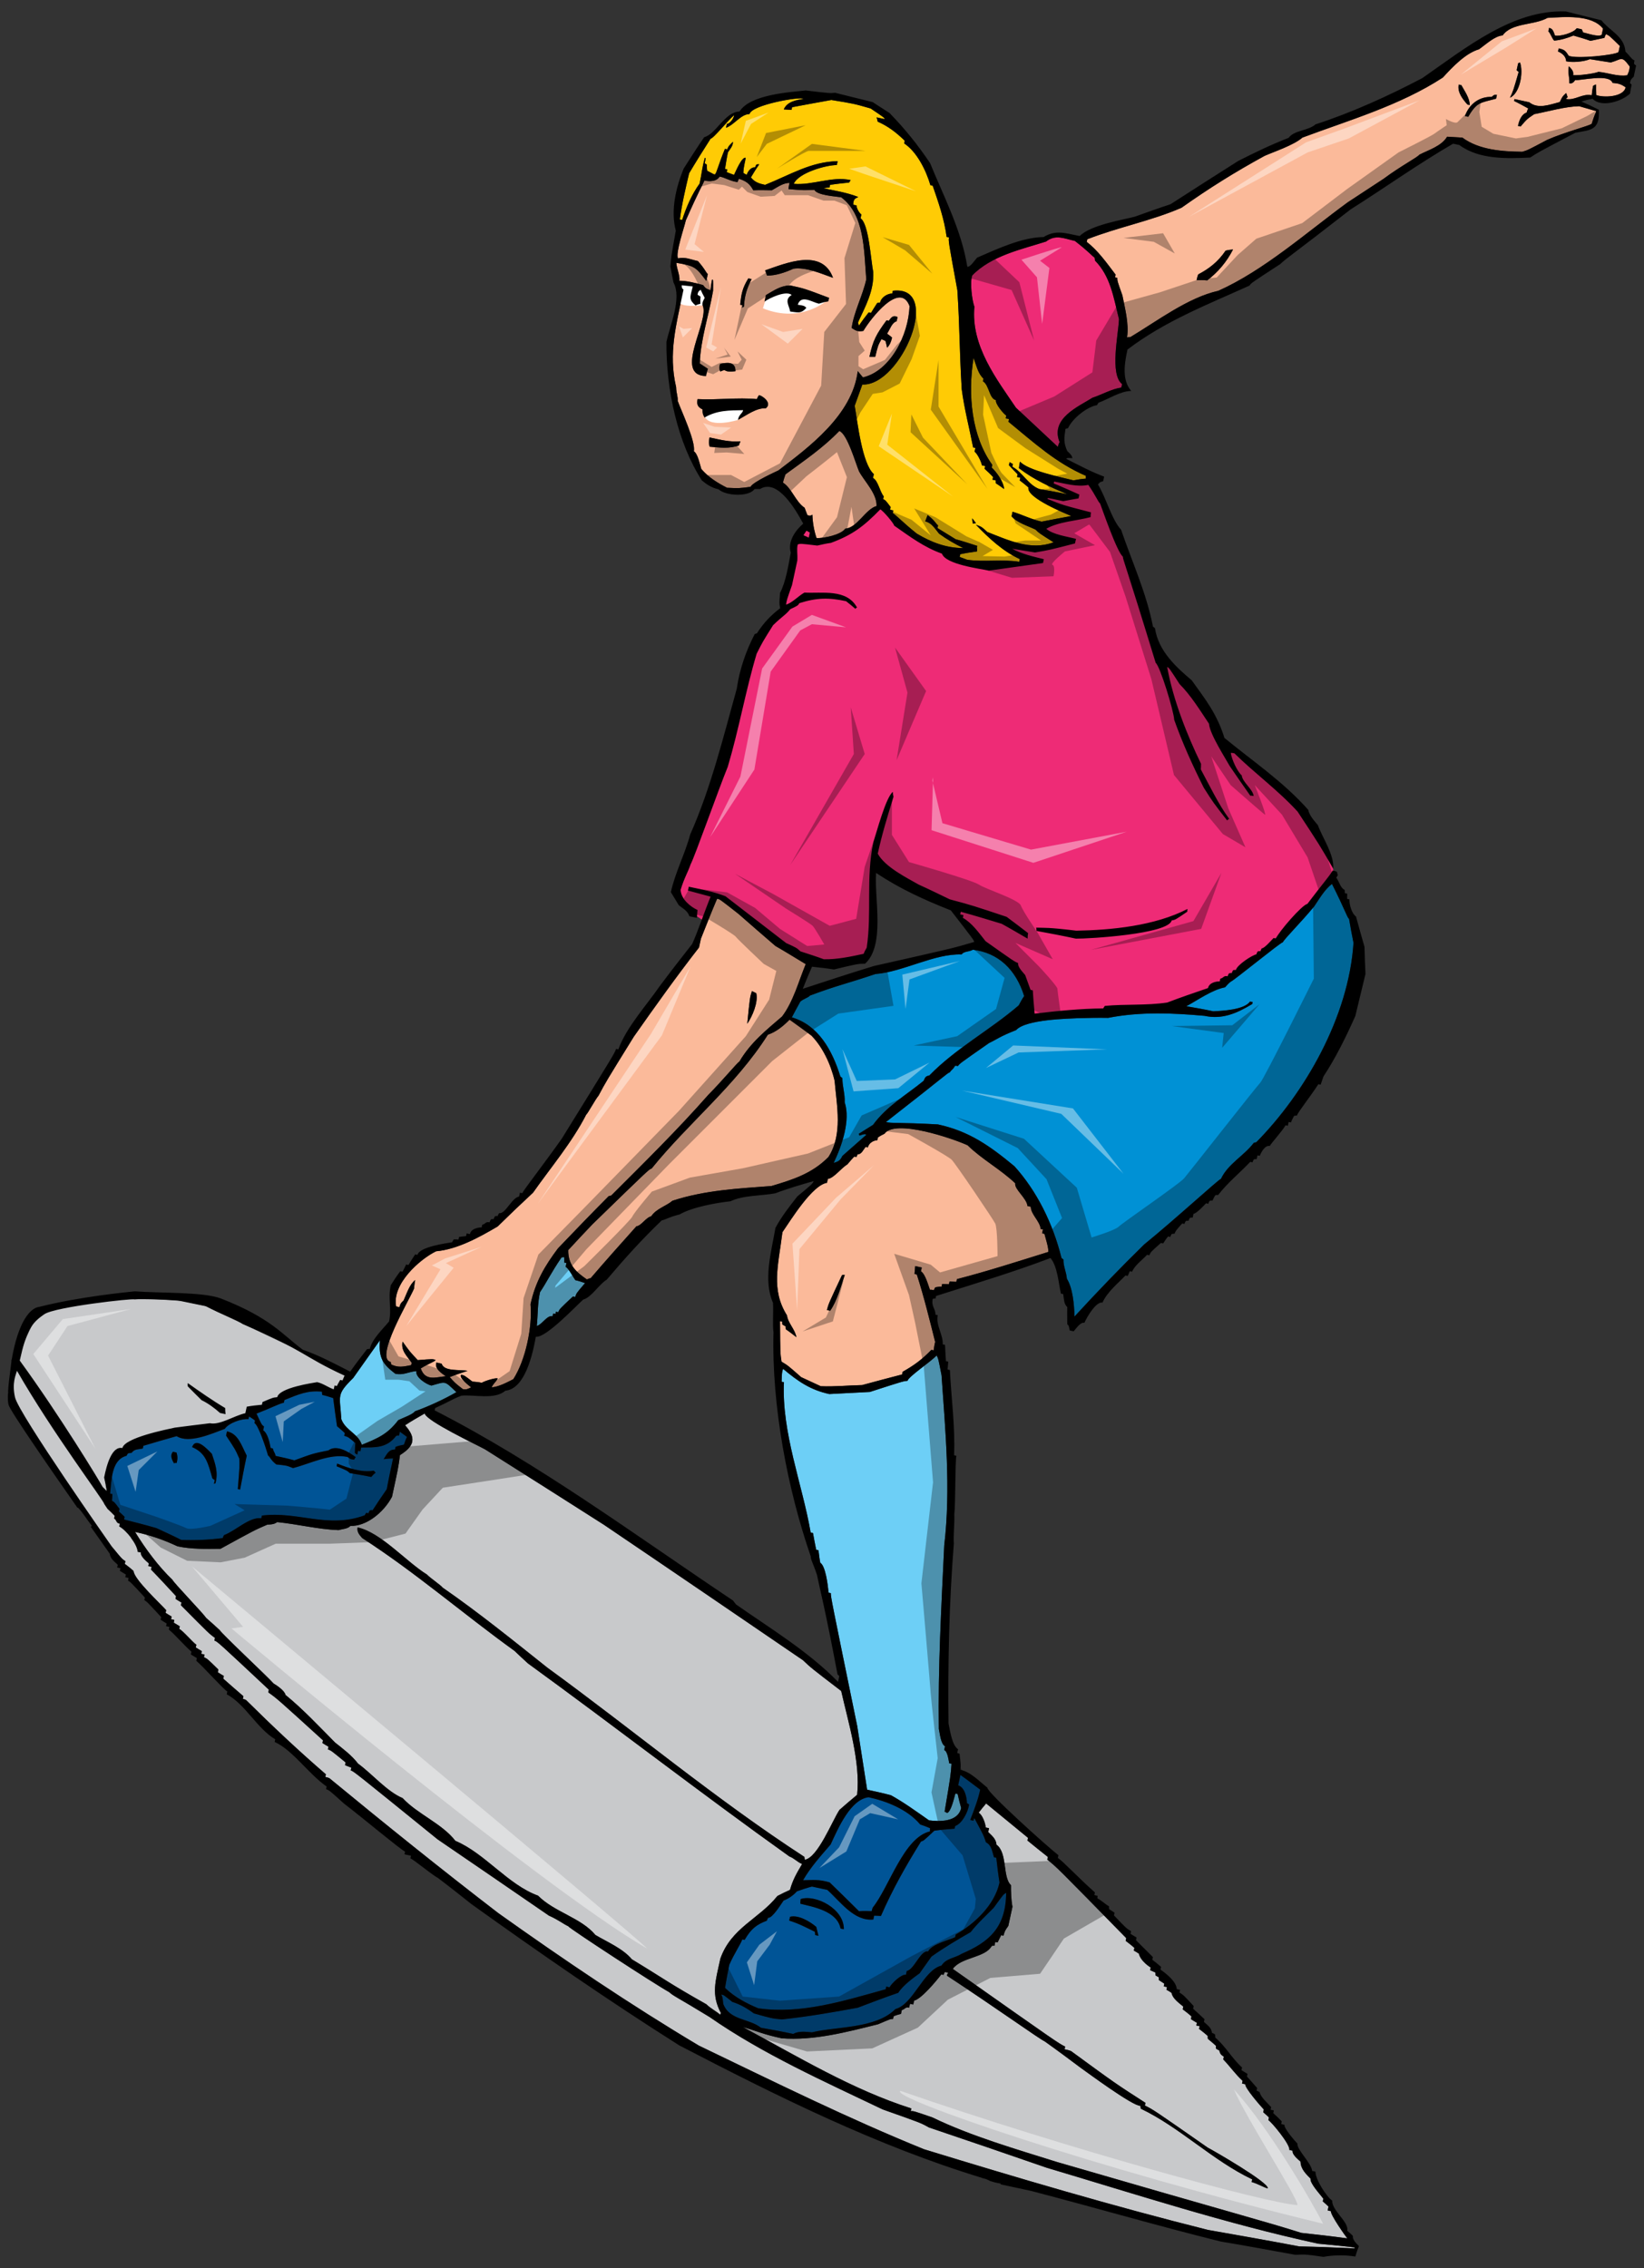
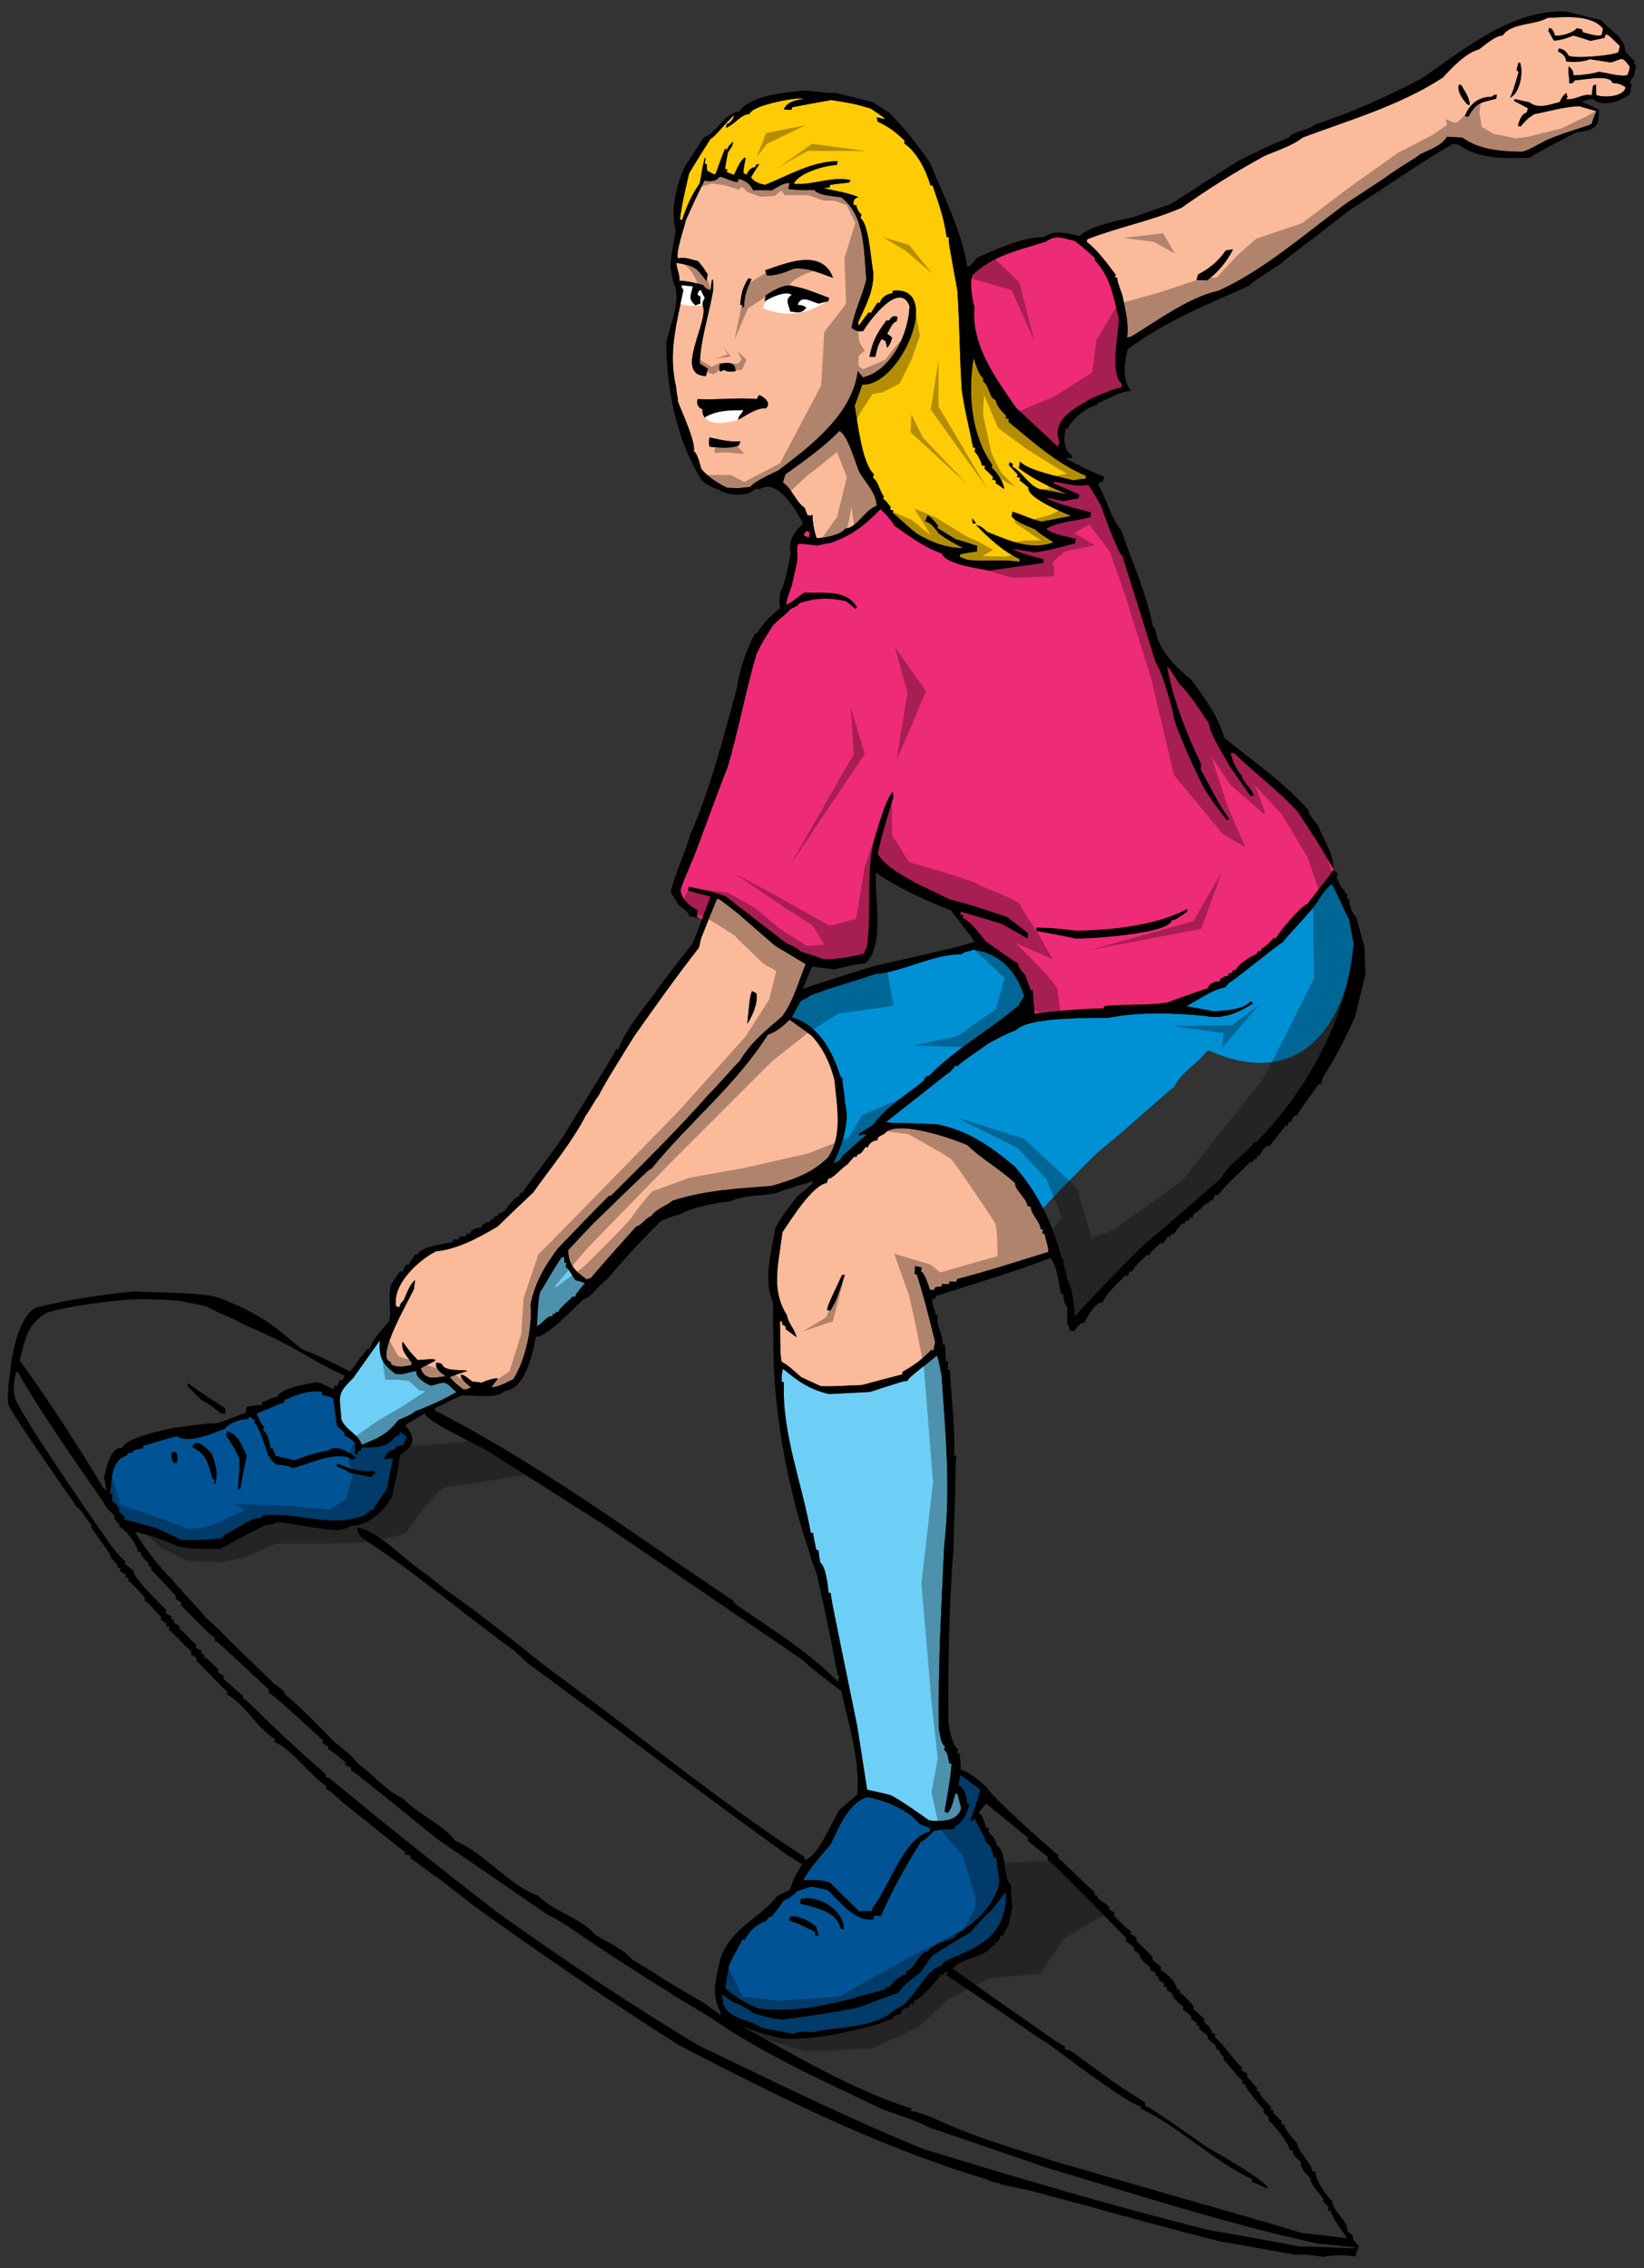
<svg xmlns="http://www.w3.org/2000/svg" version="1.1" id="Layer_1" x="0px" y="0px" width="145px" height="200px" viewBox="0 0 145 200" style="enable-background:new 0 0 145 200;" xml:space="preserve">
  <rect x="0" y="0" width="145" height="200" fill="#333333" stroke="none" />
  <path id="color7" style="fill:#6DCFF6;" d="M84.465,158.191l-0.203-0.044c-0.114,0.399-0.377,1.618-0.734,1.717  c-0.079-0.053-0.157-0.104-0.214-0.115c0.534-3.177,0.534-3.177,0.609-4.225l-0.202-0.044c-0.058-0.294-0.157-1.096-0.445-1.157  l0.073-0.34c-0.376-0.222-0.439-1.048-0.545-1.532c-0.08-5.363,0.224-10.821,0.477-16.183c0.59-4.973,0.1-10.106-0.236-14.992  c-0.285-1.479-0.285-1.479-0.435-1.759c-0.478,0.533-2.489,1.869-2.569,2.241c-0.366,0.025-0.366,0.025-3.321,0.979  c-1.193,0.062-2.384,0.122-3.575,0.185c-1.675-0.361-2.777-1.13-4.08-2.226c-0.101,0.33-0.101,0.33-0.125,1.139l0.202,0.044  c-0.209,4.451,1.621,8.99,2.36,13.256l0.202,0.044c0.077,0.478,0.186,0.961,0.284,1.477l0.203,0.044  c0.042,0.363,0.084,0.727,0.156,1.098c0.454,0.273,0.673,1.917,0.728,2.637l0.202,0.044c0.007,0.391,0.007,0.391,2.331,11.725  c0.29,1.871,0.582,3.738,0.873,5.605c0.694,0.15,1.385,0.299,2.1,0.489c1.161,0.643,2.256,1.443,3.358,2.213  c0.823,0.107,2.556,0.199,2.834-1.088C84.651,159.008,84.555,158.597,84.465,158.191z M40.253,122.755  c-1.07,0.618-2.479,1.27-3.658,1.689c-0.182,0.279-1.127,0.608-1.468,0.779c-0.97,1.274-1.858,1.616-3.218,2.174  c-0.301-0.986-1.449-1.269-1.807-2.268c-0.117-2.112-0.478-2.121,1.056-3.63c0.783-1.106,1.566-2.211,2.349-3.317  c-0.128,1.567,0.268,2.114,1.356,2.948c0.724,0.156,1.156-0.174,1.863-0.233c-0.116,0.54,0.895,1.184,1.327,1.277  C39.367,121.821,39.151,121.704,40.253,122.755z M50.753,112.882c0.289,0.063,0.57,0.157,0.851,0.256  c-0.769,0.896-0.769,0.896-0.869,1.227l-0.202-0.044c-1.172,1.093-1.172,1.093-1.295,1.386l-0.202-0.044l-0.044,0.202l-0.201-0.044  l-0.052,0.238c-0.49-0.105-0.909,0.723-1.393,0.865c0.104-1.039,0.056-1.934,0.282-2.983c0.621-0.93,0.971-1.703,1.897-3.062  c0.065-0.018,0.16-0.035,0.245-0.017c0.001,0.144,0,0.283-0.008,0.46l0.201,0.043l-0.073,0.34  C50.185,111.873,50.517,112.58,50.753,112.882z" />
-   <path id="color6" style="fill:#C8C9CB;" d="M116.255,197.841c-8.024-1.733-16.066-4.356-23.929-6.692  c-3.484-1.21-6.946-2.386-10.407-3.559c-0.701-0.396-0.701-0.396-4.07-1.585c-5.119-2.453-10.548-4.865-15.273-8.153  c-2.668-1.637-3.224-1.864-3.546-2.182c-1.349-0.752-8.815-5.622-8.923-5.823c-0.44-0.2-0.791-0.523-1.7-0.934  c-3.287-2.265-6.552-4.493-9.816-6.725c-7.379-5.982-7.379-5.982-7.658-6.077l0.052-0.238c-0.196-0.075-0.392-0.154-0.557-0.224  l0.052-0.239c-1.283-1.056-1.283-1.056-1.562-1.151l0.052-0.238c-0.191-0.109-0.376-0.221-0.536-0.326l0.052-0.234  c-4.041-3.673-4.041-3.673-4.825-4.23l0.051-0.236c-4.525-4.234-4.525-4.234-4.805-4.332l0.051-0.236  c-0.497-0.354-0.497-0.354-3.004-2.879l0.052-0.236c-0.187-0.111-0.374-0.222-0.531-0.327l0.051-0.235  c-0.736-0.796-1.471-1.593-2.212-2.353l0.051-0.236l-0.289-0.063l0.051-0.235c-0.201-0.186-0.77-0.628-0.696-0.968l-0.288-0.061  c-0.017-0.336-0.271-0.808-0.595-1.237l0.143-0.098l-0.83-1.365l-1.244-1.784l-0.399-2.061c0,0,0.448-1.549,0.597-1.716  c0.149-0.165,1.454-1.267,1.454-1.267l3.092-1.044l4.045-0.512l1.707-0.355l2.434-1.121l2.367-1.332l2.568-0.698l0.792-0.027  l1.249,0.468l1.534-1.38l-12.999-6.168l-2.095-0.453l-4.163-0.241c0,0-6.854,0.701-8.174,1.441c-1.319,0.741-2.93,7.028-2.93,7.028  l9.084,13.891l0.275-0.188c0.68,0.834,0.713,0.861,1.001,1.052l-0.052,0.237c0.259,0.195,0.519,0.393,0.771,0.625  c0.024,0.715,2.365,2.884,2.878,3.457l-0.051,0.235c0.158,0.106,0.346,0.217,0.534,0.328l-0.052,0.238l0.287,0.062l-0.051,0.235  c0.158,0.102,0.346,0.214,0.535,0.326l-0.051,0.234c0.28,0.097,1.193,1.181,1.511,1.39l-0.052,0.238  c0.159,0.105,0.346,0.215,0.533,0.325l-0.052,0.238l0.289,0.063l-0.051,0.236c0.304,0.138,0.304,0.138,1.275,1.09l-0.051,0.236  c0.158,0.108,0.346,0.215,0.533,0.327l-0.052,0.238c0.583,0.512,1.167,1.03,1.78,1.551l-0.051,0.236  c0.086,0.019,0.172,0.037,0.28,0.095c2.29,2.267,4.624,4.471,7.043,6.553l-0.051,0.233c0.116,0.025,0.232,0.051,0.368,0.115  c4.899,4.033,9.891,8.051,14.892,11.893c5.784,4.117,11.637,8.072,17.687,11.68c6.565,3.156,13.142,6.418,19.864,9.141  c8.246,2.527,16.677,5.02,25.045,7.114c2.68,0.47,5.354,0.941,8.056,1.454c1.624,0.032,3.238,0.1,4.887,0.17  C119.513,198.157,119.513,198.157,116.255,197.841z M68.935,179.73c2.824,0.221,5.705-0.538,8.517-1.241  c1.098-0.47,1.098-0.47,1.309-0.46l0.052-0.237c0.202-0.098,0.425-0.154,0.65-0.213l0.073-0.339  c0.316-0.073,0.272-0.293,0.648-0.212l0.073-0.339l0.29,0.062l0.074-0.34c0.633-0.147,1.936-1.705,2.401-2.315l0.202,0.044  c0.021-0.1,0.072-0.197,0.114-0.257l0.291,0.063c-0.045,0.061-0.095,0.156-0.116,0.257c4.417,2.903,8.158,5.589,8.625,5.797  c1.074,0.762,2.142,1.558,3.208,2.356c0.367,0.254,4.61,3.403,5.232,3.325c0.015,0.071,0.029,0.147,0.036,0.255  c3.425,1.624,6.376,4.601,9.828,6.231l-0.051,0.235c0.571,0.159,1.186,0.537,1.422,0.555c0.108-0.506-4.806-3.338-5.295-3.587  c-4.78-3.333-4.78-3.333-5.542-3.711l0.051-0.236c-2.652-1.706-2.652-1.706-6.566-4.569c-0.193-0.076-0.396-0.12-0.57-0.157  l0.052-0.236c-0.627-0.312-0.627-0.312-9.909-6.851c0.74-1.042,2.868-0.973,3.429-2.019c0.063-0.022,0.158-0.038,0.244-0.02  l0.073-0.338l0.203,0.044c0.107-0.224,0.217-0.446,0.317-0.639l0.202,0.043c0.126-0.434,0.126-0.434,0.428-0.862l0.365-1.691  c-0.113-0.592-0.138-1.306-0.131-1.903c-0.758-0.695-0.289-2.862-1.283-3.571c-0.012-0.497-0.453-0.841-0.725-1.113l0.073-0.337  l-0.29-0.063c-0.035-0.397-0.301-1.127-0.625-1.303c0.212-0.274,0.42-0.547,0.659-0.815c1.232,1.01,2.465,2.018,3.694,3.03  l-0.051,0.235c0.592,0.482,1.181,0.966,1.802,1.451l-0.051,0.238c0.851,0.678,0.851,0.678,6.964,6.921l-0.052,0.238  c0.259,0.196,0.519,0.393,0.771,0.624l-0.051,0.236c0.136,0.064,0.293,0.17,0.452,0.274c0.08,0.477,0.663,0.994,1.038,1.217  l-0.051,0.236c0.136,0.064,0.301,0.137,0.466,0.207c-0.015,0.067,0.002,0.141,0.007,0.25c0.08,0.053,0.187,0.108,0.297,0.17  c-0.015,0.066-0.002,0.14,0.004,0.249c0.159,0.102,0.317,0.21,0.478,0.313l-0.052,0.238l0.288,0.061l-0.051,0.236  c0.137,0.066,0.294,0.169,0.453,0.275c0.099,0.517,0.653,0.885,1.035,1.214l-0.052,0.238c0.262,0.196,0.521,0.395,0.773,0.626  l-0.051,0.237c0.155,0.106,0.346,0.216,0.532,0.326l-0.051,0.237l0.289,0.062l-0.051,0.236c0.257,0.198,0.518,0.396,0.771,0.626  c-0.016,0.07-0.001,0.142,0.005,0.25c0.231,0.193,0.46,0.382,0.714,0.615c-0.015,0.066-0.003,0.142,0.005,0.25  c0.08,0.054,0.186,0.111,0.297,0.169c0.057,0.297,0.159,0.387,0.395,0.545l-0.051,0.237c0.643,0.67,1.052,1.29,1.706,1.891  l-0.051,0.236l0.289,0.063c-0.065,0.303,1.339,1.918,1.633,2.227l-0.052,0.239c0.151,0.139,0.332,0.281,0.504,0.463l-0.051,0.235  c0.247,0.123,1.951,2.157,1.85,2.629l0.289,0.063c-0.073,0.337,0.496,0.78,0.698,0.966c0.005,0.674,0.54,1.142,0.884,1.502  c-0.087,0.401,0.921,1.472,1.128,1.765l-0.051,0.236c0.151,0.139,0.333,0.283,0.505,0.464l-0.072,0.338l0.285,0.062  c-0.065,0.306,1.325,2.269,1.445,2.4c-1.346-0.184-2.704-0.337-4.062-0.487c-3.08-0.982-5.888-1.698-21.518-6.242  c-3.566-1.123-7.604-2.281-11.022-3.941c-1.659-0.568-1.659-0.568-1.903-0.552l0.052-0.237c-5.202-1.654-10.009-4.568-14.854-7.175  C66.945,179.151,67.292,179.37,68.935,179.73z M24.456,134.214c1.806,0.178,3.609,0.639,5.407,0.705  c0.325-0.104,0.808-0.105,1.048-0.373c1.407,0.056,2.948-1.205,3.665-2.571c0.555-2.569,0.555-2.569,0.704-3.671  c1.257-0.789,1.468-1.49,0.447-2.63c0.563-0.373,1.15-0.706,1.734-1.041c0.128,0.663,4.599,2.765,5.326,3.168  c3.481,2.203,6.991,4.414,10.496,6.657c5.85,3.955,11.693,7.943,17.539,11.933c0.728,0.688,0.728,0.688,3.372,2.712  c0.6,2.678,1.721,6.286,1.405,9.155c-0.515,0.42-1.036,0.874-1.555,1.327c-0.624,0.927-1.913,4.227-3.065,4.4  c-0.01-0.107-0.023-0.182-0.036-0.256c-7.764-5.04-15.131-11.2-22.677-16.69c-2.989-2.379-6.102-4.893-9.23-7.054  c-0.086-0.16-1.087-0.839-1.382-1.15c-1.838-1.142-4.062-3.712-6.112-4.155c-0.088,0.408,0.187,0.681,0.403,0.939  c4.642,2.985,8.941,6.711,13.436,9.949c0.376,0.363,0.78,0.733,1.182,1.103c7.705,5.596,15.311,11.489,23.058,17.021  c0.447,0.169,0.707,0.506,1.126,0.667c-0.479,0.816-0.807,1.349-1.07,2.283c-0.367,0.167-0.736,0.336-1.111,0.539  c-1.615,2.024-4.081,2.8-5.032,5.532c-0.425,1.964-0.833,3.148,0.052,4.791c-0.035,0.027-0.051,0.097-0.065,0.163  c-0.165-0.213-0.871-0.576-1.217-0.936c-3.365-1.895-3.662-2.206-6.575-3.969c-0.79-0.95-2.202-1.54-3.22-2.148  c-1.244-1.509-3.643-2.027-5.051-3.462c-2.662-0.967-4.691-3.74-7.295-4.835c-1.181-1.528-3.33-2.348-4.654-3.769  c-1.384-0.578-2.68-2.134-3.933-3.042c-0.541-0.719-1.346-1.317-2.018-1.852c-1.438-1.445-2.837-2.951-4.378-4.203  c-0.071-0.37-0.756-0.835-1.052-1.007c-0.481-0.563-4.63-4.434-4.75-4.709c-0.406-0.37-0.811-0.739-1.192-1.07  c-0.271-0.414-2.864-3.098-2.983-3.371c-1.206-1.146-2.399-2.747-3.291-4.216c1.357,0.293,2.454,0.672,3.743,1.268  c1.214,0.263,2.549,0.234,3.792,0.219c3.014-1.65,3.014-1.65,4.111-2.123C24.145,134.395,24.145,134.395,24.456,134.214z" />
-   <path id="color5" style="fill:#0091D5;" d="M119.38,83.131c-0.149-0.705-0.27-1.404-0.391-2.103  c-0.181-0.146-0.346-0.784-1.509-3.089c-0.652,0.499-1.093,1.285-1.578,1.997c-1.225,1.47-2.525,2.749-2.767,3.154  c-0.217,0.025-4.326,3.388-4.587,3.472c-0.181,0.139-0.338,0.316-0.498,0.495c-1.134,0.215-2.385,1.113-3.412,1.669  c0.785,0.136,1.571,0.272,2.379,0.446c0.794-0.043,2.716-0.123,3.237-0.86l0.23,0.05l-0.036,0.167  c-1.423,0.863-2.682,1.372-4.212,1.042c-2.785-0.249-5.656-0.375-8.495,0.18c-0.904-0.019-1.785,0.004-2.665,0.027  c-0.766,0.045-4.614,0.099-5.453,1.052c-1.453,0.571-1.585,0.755-2.392,1.145c-2.599,1.813-2.599,1.813-2.737,2.028  c-0.085-0.018-0.172-0.037-0.266-0.02c-0.159,0.32-0.274,0.295-0.457,0.574c-0.224,0.059-0.396,0.304-5.626,4.378  c0.451,0.133,1.082,0.021,4.575,0.21c2.742,0.593,4.55,1.868,6.754,3.69c1.952,2.156,3.388,5.015,4.146,8.081  c0.05,0.049,0.099,0.094,0.178,0.148c-0.031,0.559,0.249,1.079,0.301,1.691c0.516,0.82,0.648,2.303,0.669,3.333  c2.013-2.187,4.039-4.297,6.145-6.353c2.787-2.268,6.557-5.735,6.78-5.795c0.616-1.316,2.04-2.037,2.888-3.165  c0.065-0.021,0.131-0.042,0.224-0.057C115.063,96.398,118.958,89.697,119.38,83.131z M77.002,99.187  c-0.422,0.263-0.84,0.525-1.259,0.791c0.022,0.041,0.045,0.08,0.059,0.154c0.455-0.15,0.455-0.15,0.62-0.078  c-0.71,0.625-1.417,1.251-2.127,1.875c-0.183,0.423-0.413,0.514-0.768,0.615c0.713-1.475,1.506-3.748,0.974-5.349  c0.04-0.736-0.211-1.392-0.202-2.133c-0.078-0.054-0.129-0.1-0.179-0.146c-0.731-2.352-1.954-4.528-4.281-5.209  c0.252-0.477,0.506-0.953,0.753-1.393c0.297-0.254,0.708-0.343,0.84-0.527c2.526-0.939,2.956-0.955,5.787-1.902  c2.426-0.183,5.196-1.815,7.592-1.723c0.218-0.307,0.651-0.213,0.998-0.42c2.238,0.269,3.793,1.738,4.524,4.089  c-0.177,0.247-0.327,0.533-0.479,0.818c-2.526,2.181-5.526,3.764-7.893,6.19c-0.313,0.038-0.369,0.169-0.493,0.461  C79.962,96.533,78.206,97.534,77.002,99.187z" />
+   <path id="color5" style="fill:#0091D5;" d="M119.38,83.131c-0.149-0.705-0.27-1.404-0.391-2.103  c-0.181-0.146-0.346-0.784-1.509-3.089c-0.652,0.499-1.093,1.285-1.578,1.997c-1.225,1.47-2.525,2.749-2.767,3.154  c-0.217,0.025-4.326,3.388-4.587,3.472c-0.181,0.139-0.338,0.316-0.498,0.495c-1.134,0.215-2.385,1.113-3.412,1.669  c0.785,0.136,1.571,0.272,2.379,0.446c0.794-0.043,2.716-0.123,3.237-0.86l0.23,0.05l-0.036,0.167  c-1.423,0.863-2.682,1.372-4.212,1.042c-2.785-0.249-5.656-0.375-8.495,0.18c-0.904-0.019-1.785,0.004-2.665,0.027  c-0.766,0.045-4.614,0.099-5.453,1.052c-1.453,0.571-1.585,0.755-2.392,1.145c-2.599,1.813-2.599,1.813-2.737,2.028  c-0.085-0.018-0.172-0.037-0.266-0.02c-0.159,0.32-0.274,0.295-0.457,0.574c-0.224,0.059-0.396,0.304-5.626,4.378  c0.451,0.133,1.082,0.021,4.575,0.21c2.742,0.593,4.55,1.868,6.754,3.69c0.05,0.049,0.099,0.094,0.178,0.148c-0.031,0.559,0.249,1.079,0.301,1.691c0.516,0.82,0.648,2.303,0.669,3.333  c2.013-2.187,4.039-4.297,6.145-6.353c2.787-2.268,6.557-5.735,6.78-5.795c0.616-1.316,2.04-2.037,2.888-3.165  c0.065-0.021,0.131-0.042,0.224-0.057C115.063,96.398,118.958,89.697,119.38,83.131z M77.002,99.187  c-0.422,0.263-0.84,0.525-1.259,0.791c0.022,0.041,0.045,0.08,0.059,0.154c0.455-0.15,0.455-0.15,0.62-0.078  c-0.71,0.625-1.417,1.251-2.127,1.875c-0.183,0.423-0.413,0.514-0.768,0.615c0.713-1.475,1.506-3.748,0.974-5.349  c0.04-0.736-0.211-1.392-0.202-2.133c-0.078-0.054-0.129-0.1-0.179-0.146c-0.731-2.352-1.954-4.528-4.281-5.209  c0.252-0.477,0.506-0.953,0.753-1.393c0.297-0.254,0.708-0.343,0.84-0.527c2.526-0.939,2.956-0.955,5.787-1.902  c2.426-0.183,5.196-1.815,7.592-1.723c0.218-0.307,0.651-0.213,0.998-0.42c2.238,0.269,3.793,1.738,4.524,4.089  c-0.177,0.247-0.327,0.533-0.479,0.818c-2.526,2.181-5.526,3.764-7.893,6.19c-0.313,0.038-0.369,0.169-0.493,0.461  C79.962,96.533,78.206,97.534,77.002,99.187z" />
  <path id="color4" style="fill:#EE2B76;" d="M89.607,35.95c1.23,1.152,2.463,2.303,3.696,3.455c0.036-0.169,0.093-0.298,0.152-0.427  c-0.848-2.095,1.701-3.138,2.896-3.904c0.846-0.278,1.678-0.772,2.552-0.901l0.065-0.304c-1.111-0.879-0.321-4.391-0.273-5.726  c-0.501-2.02-0.756-3.774-2.116-5.167c-0.01-0.108-0.021-0.182-0.035-0.256c-0.29-0.205-0.419-0.444-1.737-1.473  c-0.952-0.206-1.68-0.609-2.548,0.053c-2.111,0.677-4.796,1.23-6.505,2.983c-0.227,0.627-0.022,2.193,0.188,2.769  C85.616,30.521,87.961,33.504,89.607,35.95z M117.694,77.271l-3.828,4.064l-2.657,2.736l-2.786,2.165l-4.055,1.989l-4.403,0.679  l-4.666,0.524l-4.232,0.073L90.6,87.375l-1.193-2.085l-1.397-1.142l-1.8-1.426l-2.019-2.561L81.304,78.5l-4.336-2.37l0.361,4.573  l-0.887,3.515l-1.089,0.357l-2.721,0.499l-2.777-0.995l-2.766-2.228c0,0-2.834-2.687-4.233-2.841l-0.802,2.346l0.03-0.143  l-1.176-0.797l-1.053-1.759l0.275-1.471l3.072-7.982l2.555-9.477l1.237-3.389l2.143-2.699l0.034-1.523l0.74-1.471l0.047-2.756  c0,0,0.87-1.492,1.031-1.457c0.161,0.035,0.493,0.254,0.493,0.254l0.21,0.787l0.513,0.358c0,0,3.054-0.675,5.356-3.142l0.715,0.402  l1.275,1.51l2.363,1.351l1.672,0.46l1.297,1.022l3.001,0.55l3.043-0.43l-1.127-0.836l-0.885-0.389l0.272-0.288l1.087,0.235  l2.126-0.084l1.311-0.409l-2.121-1.496l2.106-0.583l1.44-0.034l-0.392-0.529l-1.842-0.645l-0.915-0.445l0.092-0.425l1.662,0.113  l0.715,0.005l-0.855-0.728l-1.6-0.791l1.017-0.027l2.276,0.394l0.987-0.281l0.621,1.419l3.214,7.561l1.321,3.25l1.088,3.742  l0.624,0.233l1.106,1.128l2.5,2.862l0.96,2.974l1.358,0.54l2.502,2.27l4.461,4.718l1.442,3.079L117.694,77.271z" />
  <path id="color3" style="fill:#FFCB05;" d="M60.168,19.395l-0.205-0.044c0.178-1.376,0.499-2.726,0.819-4.072  c0.617-1.034,1.261-2.064,1.9-3.059c0.202,0.043,1.607-1.709,2.076-2.065c-0.073,0.337-0.369,0.734-0.651,0.778l-0.073,0.339  c0.76-0.295,1.316-1.204,2.077-1.216c0.175-0.811,4.441-1.555,4.759-1.343c-0.601,0.116-1.438,0.22-1.74,0.934  c0.208,0.009,0.446,0.026,0.684,0.042l0.051-0.236c1.136-0.215,2.298-0.425,3.46-0.636C75.31,9.14,75.31,9.14,76.788,9.565  c1.239,0.834,1.239,0.834,1.217,0.935l-0.692-0.15c0.036,0.116,0.072,0.228,0.1,0.377c0.938,0.417,1.636,0.957,2.385,1.685  l-0.051,0.235c1.108,0.736,1.915,2.327,2.315,3.687l0.2,0.043c0.502,1.453,1.025,2.948,1.23,4.515l0.204,0.044  c-0.047,0.344-0.047,0.344,0.742,4.657c0.21,3.23,0.176,5.208,0.382,8.721c0.229,1.748,0.678,3.439,1.008,5.14l0.199,0.043  l-0.073,0.338c0.219,0.116,0.62,0.913,0.647,1.201l0.287,0.062l-0.051,0.236c0.254,0.233,0.506,0.465,0.75,0.73l-0.051,0.235  l0.289,0.063c-0.015,0.069,0.001,0.141,0.005,0.25c0.237,0.157,0.476,0.314,0.735,0.511c-0.063-0.685-0.674-1.489-1.1-1.9  l0.052-0.235c-1.813-2.517-2.179-6.137-1.651-9.419c0.249,0.654,0.394,1.393,0.876,1.816l-0.051,0.237  c0.563,0.334,0.545,1.533,1.151,1.664c-0.073,0.338,0.675,1.209,0.912,1.366l-0.051,0.238l0.289,0.063l-0.051,0.235  c2.284,1.875,4.199,3.635,6.823,4.768c-0.015,0.066,0,0.141,0.009,0.249c-0.37,0.025-0.747,0.088-1.092,0.153  c-1.033-0.257-4.042-0.874-4.718-1.655c-0.036,0.167-0.08,0.372-0.096,0.581c1.346,1.035,2.753,1.656,4.274,2.303  c-0.837-0.181-1.651-0.322-2.467-0.462c-0.982-0.356-1.491-1.49-2.386-1.967l0.052-0.238c-0.108-0.058-0.217-0.117-0.295-0.169  l-0.059,0.271c0.245,0.265,0.491,0.529,0.763,0.802l-0.051,0.238l0.289,0.063l-0.052,0.237c0.259,0.196,0.517,0.394,0.771,0.625  c-0.197,0.913,3.306,2.308,3.777,2.517c-0.882,0.163-1.763,0.327-2.614,0.495c-0.897-0.194-1.683-0.61-2.563-0.872l-0.088,0.406  c0.484,0.565,1.447,0.845,2.107,1.165c0.324,0.317,0.324,0.317,1.599,1.124c-2.037,0.762-3.979-0.188-5.845-0.91  c-0.503-0.462-0.503-0.462-1.009-0.642c1.158,1.207,2.419,2.365,3.876,3.033L89.9,49.539c-1.458-0.245-3.091,0.04-4.585-0.177  c-0.226-0.083-0.448-0.167-0.672-0.25l0.052-0.238c0.478-0.11,0.977-0.179,1.473-0.247c0.052-0.238-0.064-0.402,0.047-0.485  c-0.65-0.211-1.298-0.422-1.928-0.594c-0.533-0.328-1.064-0.656-1.599-0.984l0.051-0.237c-0.21-0.151-0.294-0.453-0.922-0.906  c-0.065,0.162-0.14,0.359-0.211,0.556c0.548,0.118,0.835,0.606,1.217,1.077c0.677,0.5,1.377,0.899,2.141,1.277  c-1.507-0.008-2.822-0.506-4.104-1.278c-1.159-0.923-1.924-1.725-2.116-1.804l0.051-0.235l-0.287-0.063l0.051-0.235  c-0.445-0.593-0.445-0.593-0.663-0.709l0.052-0.237c-0.361-0.432-0.489-1.381-0.948-1.622l0.073-0.339  c-1.039-0.931-1.431-4.556-1.687-6.03c0.225-0.624,0.45-1.246,0.674-1.871c3.407,0.171,7.155-8.791,2.691-8.268l-0.051,0.237  c-0.425,0.012-0.975,0.321-1.083,0.826c-0.086-0.019-0.181-0.002-0.246,0.018c-0.182,0.281-0.362,0.561-0.549,0.873l-0.204-0.044  c-0.29,0.362-0.587,0.758-0.855,1.161c-0.036-0.115-0.079-0.194-0.092-0.268c0.683-1.481,1.416-2.774,1.354-4.451  c-0.214-0.968-0.38-4.26-1.122-4.738l0.073-0.339c-0.209-0.152-0.425-0.551-0.431-0.801l-0.289-0.063  c0.015-0.491,0.146-0.534,0.449-0.679c-1.031-0.401-2.028-0.545-3.066-0.77c0.158-0.037,0.346-0.067,0.525-0.061l0.052-0.238  c0.565-0.09,1.122-0.148,1.678-0.205c0.051-0.093,0.095-0.156,0.137-0.216c-1.673-0.362-3.364,0.475-5.023,0.329  c0.42-0.971,2.834-1.654,3.801-1.657l0.073-0.338c-2.334,0.028-4.22,1.214-6.402,2.087c-0.52-0.112-0.917-0.235-1.248-0.659  c0.239-0.409,0.473-0.783,0.733-1.152c-0.086-0.019-0.181-0.004-0.246,0.017c-0.043,0.063-0.094,0.157-0.115,0.258  c-0.317-0.068-0.642,0.321-0.744,0.653c-0.11-0.06-0.218-0.118-0.296-0.17c0.031-0.701,0.188-1.021,0.198-1.338  c-0.345-0.075-0.861,1.195-1.021,1.513c-0.225-0.084-0.447-0.166-0.643-0.244l0.052-0.237l-0.202-0.043  c0.081-0.515,0.154-0.993,0.257-1.467c0.182-0.279,0.457-0.573,0.443-0.931c-0.384,0.377-0.384,0.377-0.508,0.669l-0.2-0.043  c-0.575,1.398-0.736,2.142-0.888,2.285c-0.244-0.122-0.46-0.239-0.678-0.357c-0.021-0.182-0.042-0.363-0.032-0.536  c-0.08-0.053-0.133-0.101-0.189-0.113c0.103-0.475,0.103-0.475,0.016-0.493c-0.278,1.002-0.242,1.257-0.462,2.273  C61.019,17.134,60.531,18.267,60.168,19.395L60.168,19.395z M85.748,45.702c0,0.143,0.029,0.289,0.05,0.472  c0.094-0.016,0.188-0.031,0.283-0.044C85.965,45.963,85.84,45.829,85.748,45.702z" />
  <path id="color2" style="fill:#FBBA9A;" d="M49.216,110.073c-1.144,1.522-1.993,2.934-2.425,4.931  c0.168,2.017-0.422,4.896-1.518,6.608c-0.579,0.298-1.295,0.675-1.907,0.721c0.131-0.325,0.332-0.425,0.529-0.77  c-0.037-0.115-0.998,0.139-1.41,0.367c-0.287-0.063-0.555-0.085-0.821-0.106c-0.7-0.54-0.7-0.54-0.989-0.603  c-0.238,0.267,0.749,1.01,0.879,1.109c-0.405,0.198-0.405,0.198-0.729,0.161c-0.697-0.542-0.697-0.542-1.16-1.064  c0.526-0.205,1.047-0.377,1.569-0.548c-0.636-0.137-2.074,0.085-2.281-0.633l-0.461-0.1c-0.21,0.557,0.539,1.001,0.826,1.205  c-0.895,0.089-1.821,0.456-2.207-0.689c0.868-0.521,1.177-0.56,1.31-0.743c-0.254-0.091-0.254-0.091-1.576,0.012  c-0.71-0.755-0.71-0.755-1.338-1.633c-0.175,0.81,0.418,1.294,0.804,1.873l-0.044,0.202c-0.693,0.134-1.141,0.248-1.768-0.062  c-0.015-0.075-0.029-0.148-0.043-0.222c-1.443-0.312,1.625-5.42,2.059-6.459c0.031-0.276,0.053-0.521,0.104-0.757  c-0.508,0.387-0.74,1.186-1.023,1.799c-0.269,0.261-0.269,0.261-0.369,0.592l-0.289-0.063c-0.385-1.994,2.111-4.183,3.527-4.867  c1.852-0.168,3.765-1.203,5.43-2.189c1.034-1.018,2.062-1.999,3.118-2.977c1.529-2.18,3.435-4.425,4.688-6.881  c0.146-0.109,0.806-1.347,1.089-1.677c0.661-1.238,0.661-1.238,3.116-5.204c1.878-2.673,3.784-5.344,5.746-7.859l0.168-0.777  c0.464-1.174,0.929-2.348,1.425-3.517c0.208,0.011,0.208,0.011,1.888,1.329c1.066,0.939,2.161,1.883,3.255,2.827  c0.887,0.512,1.766,1.056,2.675,1.605c-0.631,1.531-1.112,3.337-2.084,4.614c-1.375,1.19-2.757,2.27-3.758,3.966  c-0.245,0.161-1.477,1.664-2.75,2.947c-2.723,3.094-5.676,5.995-8.563,8.879c-0.095,0.013-0.16,0.035-0.225,0.056  C52.175,106.993,50.701,108.515,49.216,110.073z M65.909,90.274c0.44-0.646,0.979-1.877,0.794-2.695  c-0.139-0.067-0.274-0.131-0.383-0.189C66.139,87.951,66.139,87.951,65.909,90.274z M91.913,108.747l0.207,0.045  c0.322,1.168,0.322,1.168,0.349,1.596c-2.686,0.837-5.38,1.707-8.068,2.399l-0.052,0.238c-0.208-0.012-0.419-0.022-0.6-0.024  l-0.051,0.235c-0.21-0.01-0.418-0.018-0.6-0.022l-0.052,0.236c-0.18-0.005-0.366,0.028-0.555,0.058  c-0.044,0.06-0.095,0.157-0.116,0.257c-0.115-0.025-0.23-0.05-0.356-0.04c-0.17-0.463-0.42-1.4-0.795-1.624l0.073-0.337  l-0.579-0.125c-0.015,0.21-0.036,0.451-0.059,0.695l0.202,0.044c0.615,1.903,1.128,3.997,1.616,5.941  c-0.051,0.236-0.102,0.474-0.132,0.75l-0.202-0.043c-0.853,0.879-1.536,1.367-2.532,1.932l-0.051,0.236  c-1.185,0.31-2.369,0.62-3.526,0.937c-1.214,0.023-2.419,0.152-3.646,0.1c-0.578-0.266-1.152-0.532-1.729-0.801  c-1.169-1.03-1.169-1.03-1.73-1.364c-0.113-0.731-0.113-0.731-0.134-3.568l0.2,0.043c-0.015,0.067-0.001,0.141,0.005,0.249  c0.082,0.054,0.188,0.112,0.298,0.172c-0.014,0.066-0.001,0.138,0.007,0.246c0.316,0.212,0.626,0.457,0.935,0.698  c-0.119-0.697-0.754-1.259-0.825-1.912c-1.437-2.293-0.774-4.382-0.405-7.346c0.746-1.079,2.615-4.144,3.931-4.355l0.074-0.341  c0.523-0.064,1.17-0.948,1.728-1.288c0.202-0.241,0.405-0.479,0.601-0.685l0.202,0.044c0.022-0.104,0.071-0.197,0.114-0.259  c0.289,0.063,0.513-0.421,0.682-0.633l0.202,0.044c0.088-0.405,0.528-0.63,0.832-0.634l0.051-0.238  c0.179-0.138,0.384-0.235,0.586-0.335c0.919-1.322,6.041,0.42,7.33,1.019c1.247,1.227,2.899,2.112,4.201,3.352  c-0.109,0.505,1.017,1.315,1.077,2.002l0.291,0.063c0.004,0.675,0.811,1.273,0.874,1.961l0.2,0.043L91.913,108.747L91.913,108.747z   M74.507,112.418c-0.086-0.019-0.182-0.002-0.244,0.02c-1.178,2.507-1.178,2.507-1.331,3.075l0.288,0.063  C73.829,114.716,74.166,113.443,74.507,112.418z M73.07,102.019c1.273-1.991,0.731-4.516,0.542-6.716  c-0.344-1.49-1.073-2.996-2.04-3.981c-0.647-0.495-1.304-0.954-1.931-1.411c-0.578,0.586-1.202,1.089-1.917,1.324  c-2.841,4.484-6.995,7.766-10.253,11.804c-0.224,0.059-0.224,0.059-5.231,4.925c-0.702,0.733-1.412,1.499-2.122,2.267  c-0.019,1.341,0.75,1.971,1.646,2.587c0.103-0.048,0.205-0.099,0.327-0.107c1.331-1.554,2.686-3.066,4.039-4.579  c0.433-0.046,0.833-0.776,1.309-0.884c0.412-0.654,1.345-0.914,1.867-1.367c2.86-0.94,5.82-1.08,8.738-1.302  C69.885,104.023,71.599,103.508,73.07,102.019z M74.028,38.002c-1.439,1.491-3.068,2.592-4.75,3.824  c-0.081,0.229-0.163,0.461-0.221,0.731c0.773,0.486,1.113,1.692,1.909,2.218c0.078,0.194,0.149,0.421,0.249,0.657  c0.26,0.056,0.26,0.056,0.434-0.049c0.027,0.713,0.148,1.414,0.37,2.063c0.628,0.03,2.145-0.28,2.536-0.834  c1.04-0.058,1.796-1.737,2.754-1.99c0.056-1.084-1.069-2.177-1.543-3.058C75.468,40.861,74.731,38.26,74.028,38.002z M59.796,22.78  c-0.237-0.437,0.57-2.778,0.694-3.353c1.241-2.813,1.487-3.113,1.632-3.507c0.405,0.087,1.063,0.123,1.345-0.347  c0.44,0.061,0.968,0.421,1.589,0.484c0.021-0.099,0.072-0.197,0.121-0.292c0.622,0.206,0.938,0.418,1.263,1.016  c0.549-0.02,1.091-0.011,1.632,0c0.547-0.304,0.984-0.637,1.561-0.654c-0.036,0.169-0.072,0.337-0.088,0.549  c1.336,0.11,1.336,0.11,2.28,0.067c0.257,0.482,1.811,0.568,2.367,0.654c2.055,1.541,2.001,4.574,2.211,7.239  c-0.3,1.387-1.12,2.944-1.287,4.289c0.425,0.268,0.531,0.328,1.029,0.258c0.627-1.068,3.226-4.435,4.072-2.201  c-0.081,2.602-1.727,5.752-4.11,6.296c-0.166-0.211-0.31-0.385-0.454-0.555c-0.479,3.897-4.356,6.74-6.997,8.757  c-0.135,0.074-2.24,1.001-2.459,1.449c-1.024,0.133-1.024,0.133-2.07,0.083c-0.844-0.429-1.645-0.922-2.272-1.659  c-0.143-0.455-0.312-1.343-0.658-1.558c0.183-0.846-1.124-3.606-1.426-4.45c0.03-0.417-0.128-0.665-0.135-1.197  c-0.707-3.022,0.009-5.486,0.65-8.603c-0.151-0.139-0.151-0.139-0.159-0.389c0.327,0.034,0.651,0.068,0.975,0.104  c-0.248,1.01-0.361,1.125,0.242,1.68c0.138-0.075,0.268-0.118,0.426-0.154c-0.013-0.215,0.002-0.424,0.018-0.633  c-0.108-0.06-0.188-0.112-0.267-0.165c0.058-0.27,0.058-0.27,0.275-0.436c0.102,0.235,0.229,0.475,0.358,0.716  c-0.202,0.38-0.202,0.38-0.196,0.63c0.712,1.323-2.636,6.193,0.308,6.261c0.052-0.237,0.095-0.44,0.169-0.636  c-0.236-0.157-0.477-0.315-0.715-0.472c0.065-2.112,0.808-4.286,1.173-6.403c0.011-1.025,0.011-1.025-0.092-0.978  c-0.066,0.305-0.102,0.615-0.139,0.927c-0.418-0.162-0.418-0.162-0.654-0.462c-0.715-0.19-1.373-0.366-2.095-0.38  c0.088-0.406-0.228-1.042-0.263-1.579c1.573,0.269,1.712,0.333,2.646,1.598l0.132-0.607c-0.179-0.146-0.215-0.401-0.871-1.144  C60.923,22.886,60.464,22.644,59.796,22.78z M76.68,31.458c0.152-0.003,0.334,0.002,0.514,0.003  c0.247-1.006,0.247-1.006,0.546-1.544c0.114,0.024,0.223,0.083,0.358,0.148c0.051,0.188,0.101,0.377,0.145,0.598  c0.232-0.234,0.355-0.524,0.436-0.897c-0.15-0.139-0.309-0.245-0.439-0.344c0.269-0.4,0.42-0.97,0.844-1.093l0.08-0.372  c-0.357-0.184-0.544-0.01-0.768,0.331l-0.203-0.044C77.293,29.466,76.995,30.003,76.68,31.458z M65.312,38.915  c-0.953,0.078-1.811-0.144-2.735-0.343c-0.066,0.446-0.066,0.446,0.006,0.814c0.859,0.08,1.738,0.199,2.593-0.111  C65.206,39.14,65.263,39.012,65.312,38.915z M73.122,26.262c-2.178-0.823-2.178-0.823-3.448-1.098  c-0.823,0.032-1.358,0.414-2.118,0.852l-0.124,0.576c0.465-0.328,1.908-1.007,2.392-0.582c-0.695,0.417-0.205,0.947-0.132,1.459  c0.619,0.063,0.943,0.238,1.429-0.33c-0.202-0.186-0.202-0.186-0.76-0.27c0.294-0.929,1.26-0.225,1.865-0.094  c0.259-0.084,0.55-0.164,0.83-0.209L73.122,26.262z M67.482,23.842c0.059,0.155,0.115,0.308,0.171,0.462  c0.788-0.006,1.567-0.265,2.307-0.6c1.125-0.181,2.475,0.429,3.513,0.796C72.505,21.847,69.31,23.208,67.482,23.842z M65.286,26.872  l0.204,0.044l-0.051,0.237c0.042-0.063,0.105-0.083,0.173-0.105c0.061-0.977,0.248-1.575,0.677-2.438l-0.287-0.062  C65.488,25.393,65.386,25.868,65.286,26.872z M63.533,32.759c0.1-0.05,0.232-0.091,0.359-0.135c0.233,0.191,0.666,0.144,0.976,0.105  c0.01-0.882-0.771-0.768-1.342-0.645C63.41,32.346,63.425,32.559,63.533,32.759z M61.526,35.193  c-0.117,0.543,0.084,0.729,0.438,0.91c0.005,0.39,0.005,0.39,0.179,0.711c1.106-0.646,2.189-0.625,3.401-0.645  c-0.066,0.304-0.382,0.378-0.456,0.858c0.786-0.431,1.619-1.067,2.455-1.026c0.578-0.444-0.25-1.084-0.594-1.159  c-0.083,0.089-0.14,0.219-0.197,0.35C65.037,35.032,63.259,35.284,61.526,35.193z M140.775,7.457  c-0.091,0.014-0.194,0.063-0.267,0.12c-0.059,0.271-0.089,0.548-0.118,0.824c-0.837-0.181-1.494,0.491-2.274,0.323  c0.043-0.061,0.089-0.122,0.151-0.143c-0.057-0.155-0.092-0.268-0.129-0.379c-0.338,0.313-0.338,0.313-0.563,0.796  c-0.896,0.232-1.924,0.648-2.695,0.021l-1.3-0.281l-0.036,0.169c0.413,0.196,0.817,0.422,1.248,0.66  c-0.051,0.093-0.108,0.223-0.138,0.359c-0.453,0.148-0.658,0.672-0.769,1.18l0.231,0.05c0.563-0.657,0.563-0.657,1.2-1.086  c1.296-0.252,2.682-0.661,3.959-0.704c0.483,0.141,0.995,0.287,1.508,0.434c-0.137,0.359-0.279,0.72-0.394,1.118  c-0.253,0.195-2.362,0.729-3.931,1.417c-1.706,0.906-1.706,0.906-2.19,1.05c-1.747-0.023-3.805-0.15-5.287-1.249  c-0.448-0.025-0.895-0.052-1.345-0.079c-0.514,0.845-1.642,1.168-2.459,1.592c-0.137,0.22-1.597,0.968-3.146,2.12  c-1.055,0.692-2.11,1.385-3.167,2.078c-3.625,2.65-7.401,6.013-11.412,7.8c-2.668,0.594-5.344,2.634-7.774,4.092  c-0.086-0.018-0.18-0.003-0.272,0.012c0.175-1.237-0.183-2.517-0.411-3.701c-0.449-1.266-0.449-1.266-0.451-1.548l-0.198-0.043  l0.051-0.236c-0.777-1.018-1.563-2.145-2.55-2.887l0.051-0.238c2.74-1.072,5.636-1.615,8.304-2.774  c2.494-1.761,4.729-3.154,7.332-4.577c0.803-0.356,2.557-0.934,3.339-1.613c4.074-1.527,8.584-2.817,12.38-5.292  c0.869-0.946,2.007-2.15,3.199-2.495c0.606-0.436,1.404-1.183,2.074-1.217c0.791-1.139,2.791-0.883,3.96-1.55  c1.438-0.079,3.906-0.326,4.898,0.951l-0.117,0.541c-0.288,0.22-1.268-0.131-1.645-0.212c-0.035-0.112-0.078-0.194-0.119-0.275  l-0.436-0.094c-0.268,0.404-1.459,0.746-1.922,0.647c-0.136-0.349-0.172-0.603-0.517-0.677l-0.066,0.306  c0.201,0.184,0.338,0.672,0.519,0.818c0.583-0.05,1.133-0.217,1.694-0.448c0.484,0.14,0.996,0.287,1.502,0.467  c0.413-0.088,0.824-0.176,1.236-0.264c0.029-0.136,0.079-0.232,0.131-0.326c0.3,0.136,0.3,0.136,1.223,1.042l-0.117,0.542  c-0.362,0.274-3.727,0.609-4.389,0.326c-0.296-0.454-0.368-0.54-0.888-0.652l-0.059,0.271c0.333,0.143,0.699,0.399,0.72,0.865  c0.549,0.118,1.529,0.046,2.093-0.186c0.614,0.096,1.227,0.193,1.84,0.29c1-0.278,0.929-0.648,1.674,0.362  c-0.057,0.411-0.057,0.411-0.225,0.768c-0.874,0.128-1.674-0.223-2.533-0.301c-0.397,0.162-1.733,0.332-2.238,0.295  c0.08-0.371-0.179-0.57-0.373-0.787c-0.124,0.574,0.067,0.935,0.038,1.495c0.23,0.05,0.375-0.061,0.514-0.279  c0.563,0.05,3.026-0.585,3.297,0.25c0.506,0.042,0.738,0.092,1.155,0.393c-0.189,0.88-1.981,0.918-2.595,0.678  C140.765,8.058,140.773,7.74,140.775,7.457z M108.753,21.996c-0.216,0.024-0.432,0.047-0.656,0.105  c-0.668,0.988-1.465,1.596-2.418,2.097c-0.065,0.164-0.102,0.333-0.139,0.504c0.303-0.006,0.607-0.012,0.933,0.022  C107.413,24.008,108.183,23.111,108.753,21.996z M129.429,9.22l0.199,0.043c0.01-0.601-0.479-1.274-0.737-1.754l-0.231-0.05  C128.513,8.137,129.039,8.781,129.429,9.22z M132.027,8.364c-0.238-0.014-0.238-0.014-0.463,0.183  c-1.019-0.043-1.965,0.567-2.355,1.687l0.287,0.062c0.77-1.322,1.08-1.218,2.458-1.593L132.027,8.364z M134.064,5.51  c-0.066,0.022-0.129,0.044-0.166,0.072l-0.131,0.608c0.049,0.049,0.099,0.096,0.18,0.146c-0.49,1.699-0.49,1.699-0.766,2.277  C134.05,8.234,134.387,6.398,134.064,5.51z" />
  <path id="fill" style="fill:#FFFFFF;" d="M60.857,24.975l-0.933,0.029l-0.082,0.115l0.026,0.533l0.025,0.927  c0,0-0.129,0.598,2.376,0.316l0.251-0.77l-0.549-0.712L60.857,24.975z M73.09,26.366c0,0-2.311,2.235-5.798,0.822l0.291-0.959  l0.235-0.047l1.466-0.671L73.09,26.366z M62.475,35.701l4.405,0.161c0,0-1.201,0.541-1.791,1.166c0,0-2.418,0.757-2.926-0.275  C62.163,36.752,62.071,35.875,62.475,35.701z" />
  <path id="color1" style="fill:#005496;" d="M88.744,166.901c-0.239,0.127-0.239,0.127-1.1,1.32c-0.658,0.67-1.446,1.387-2.034,2.145  c-1.17,0.67-2.349,1.369-3.455,2.156l-1.045,1.474c-0.533,0.382-1.504,1.094-1.882,1.72c-1.205,0.412-2.392,0.864-3.575,1.315  c-2.204,0.41-4.492,0.8-6.689,1.033c-0.888-0.084-0.888-0.084-2.479-0.536c-0.602-0.447-1.19-0.788-1.898-1.01  c-0.77-0.627-0.77-0.627-0.981-0.637c0.116,0.167,0.116,0.167,0.187,0.818c0.559,1.467,2.291,1.274,3.321,2.099  c0.931,0.167,1.892,0.339,2.844,0.545c0.513-0.28,1.127-0.184,1.659-0.138c2.138-0.528,5.628-0.306,7.363-2.056  c1.569-0.405,2.463-3.433,4.06-3.832c0.414-0.653,1.2-0.662,1.765-1.033C87.231,171.249,88.715,169.978,88.744,166.901z   M66.879,177.084c3.78,0.533,7.509-0.645,11.236-1.679l0.051-0.236l0.29,0.063c0.202-0.381,1.071-1.185,1.445-1.104l0.073-0.338  c0.658-0.108,1.219-1.861,1.881-1.718c0.32-0.64,1.749-0.968,2.388-1.257l0.05-0.234c1.585-0.898,3.423-2.555,3.862-4.586  c-0.116-0.731-0.2-1.459-0.284-2.186l-0.203-0.044c-0.178-0.566-0.22-1.071-0.709-1.319c-0.203-0.612-0.203-0.612-1.023-2.136  c-0.041,0.063-0.056,0.131-0.077,0.232l-0.289-0.062c0.343-0.882,0.684-1.765,0.881-2.677c-0.6-0.448-1.169-0.888-1.745-1.299  l-0.197,0.915c0.562,0.191,0.754,0.98,0.775,1.583c0.058,0.013,0.108,0.059,0.188,0.11c-0.089,0.689-0.64,1.703-1.226,1.895  l-0.051,0.236c-0.614,0.045-1.197,0.094-1.791,0.18c-0.948,0.893-0.948,0.893-1.17,0.95c-1.344,2.154-2.518,4.235-3.535,6.566  c-0.209-0.009-0.417-0.021-0.599-0.023l-0.073,0.338c-1.698,0.163-2.869-1.54-4.057-2.613l-1.357-0.293  c-0.447,0.116-0.902,0.266-1.328,0.423c-0.316,0.356-0.746,0.653-1.173,0.809c-0.216,0.306-1.007,1.588-1.354,1.513  c-0.043,0.061-0.095,0.157-0.117,0.26c-0.888,0.338-1.386,0.69-1.968,1.698l-0.203-0.044c-0.15,0.428-0.721,1.261-1.143,2.23  c-0.147,0.678-0.265,1.36-0.381,2.043C64.794,176.103,65.824,176.644,66.879,177.084z M74.426,170.112l-0.289-0.061  c-0.299-1.552-2.427-1.906-3.545-2.186c-0.002-0.139,0.001-0.281,0.03-0.416C71.951,167.029,74.455,168.311,74.426,170.112z   M69.607,169.353l0.073-0.337c0.737-0.193,1.753,0.415,2.314,0.89c0.063,0.262,0.129,0.523,0.191,0.785l-0.287-0.062  c-0.009-0.108-0.015-0.218-0.028-0.291C71.106,169.962,70.429,169.601,69.607,169.353L69.607,169.353z M70.83,165.793  c0.672-1.165,1.585-2.17,2.433-3.155c0.683-1.482,1.765-3.973,3.347-4.164c1.559,0.337,3.426,1.06,4.554,2.402  c0.283,0.096,0.563,0.194,0.867,0.327c-0.016,0.07-0.009,0.177-0.002,0.283c-2.318,0.529-3.592,4.89-5.041,6.701  c-0.051,0.096-0.073,0.199-0.103,0.332c-0.388-0.013-0.75-0.022-1.118,0.007c-0.871-0.861-1.74-1.722-2.592-2.544  C72.207,165.701,71.737,165.778,70.83,165.793z M35.27,126.246l-0.075,0.345c-0.087-0.018-0.181-0.003-0.245,0.019  c-0.877,1.12-1.85,1.015-3.092,1.032l-0.072,0.335l-0.202-0.044l-0.073,0.341c-0.081-0.054-0.16-0.105-0.21-0.151  c0.009-0.318,0.01-0.599,0.039-0.878c-0.612-0.522-0.612-0.522-0.981-0.636l0.052-0.238c-0.223-0.222-0.454-0.416-0.684-0.608  c-0.122-0.84-0.242-1.68-0.34-2.479c-0.341-0.108-0.65-0.211-0.967-0.278c-0.008-0.11-0.015-0.217-0.03-0.29  c-1.241-0.128-2.043,0.229-3.301,0.737l-0.051,0.237c-0.477,0.108-1.062,0.44-2.413,0.963c0.452,0.984,0.452,0.984,0.661,1.137  l-0.072,0.336c0.396,0.264,0.562,1.042,0.659,1.56l0.203,0.044c0.008,0.248,0.215,0.399,0.222,0.649  c0.546,0.117,1.098,0.236,1.667,0.396c1.641-0.601,1.641-0.601,2.996-0.874c0.726-0.552,1.812,0.144,2.41,0.591  c-0.043,0.061-0.087,0.12-0.139,0.219c-0.322-0.036-0.322-0.036-0.583-0.235c-1.529-0.33-3.302,0.598-4.803,0.981  c-0.584-0.234-0.584-0.234-1.472-0.318c-0.519-0.395-0.547-0.687-0.734-0.796c-0.15-0.565-0.88-2.773-1.199-2.843l0.051-0.236  c-0.181-0.146-0.366-0.258-0.525-0.36l-0.052,0.235c-0.591-0.058-1.732,0.332-2.089,0.858c-1.149,0.423-3.157,1.338-4.246,0.643  c-0.997,0.277-1.965,0.563-2.933,0.852l-0.051,0.236c-0.383,0.094-0.729,0.019-0.991,0.387c-0.122,0.01-0.215,0.026-0.311,0.041  c-0.044,0.06-0.086,0.121-0.137,0.218c-1.344,0.345-1.312,2.159-1.445,3.334l0.201,0.043c-0.007,0.175-0.023,0.384-0.037,0.592  c0.217,0.119,0.217,0.119,0.661,0.711l-0.051,0.236c0.152,0.138,0.333,0.283,0.506,0.464l-0.051,0.235  c0.945,0.241,1.889,0.479,2.856,0.76c0.713,0.331,1.458,0.668,2.192,1.042c1.197,0.043,2.447-0.004,3.66-0.167  c0.021-0.101,0.072-0.197,0.114-0.259c1.02-0.381,2.258-1.635,3.282-1.484l0.052-0.238c3.227-0.4,5.787,1.18,9.067-0.023  c0.05-0.096,0.095-0.156,0.138-0.219l0.2,0.043c0.022-0.102,0.072-0.195,0.117-0.257c0.066-0.021,0.159-0.036,0.246-0.018  c0.405-0.619,0.813-1.241,1.248-1.855c0.168-0.92,0.365-1.834,0.556-2.714c-0.274,0.013-0.55,0.023-0.831,0.071  c0.318-0.499,0.456-0.857,0.998-0.849l0.051-0.235c0.233-0.093,0.484-0.144,0.738-0.196c0.079-0.23,0.161-0.461,0.271-0.686  C35.688,126.55,35.479,126.399,35.27,126.246L35.27,126.246z M15.337,129.023c-0.173-0.322-0.365-0.682-0.084-1.011l0.317,0.068  c0.101,0.376,0.108,0.484,0.014,0.924C15.497,128.985,15.401,129.001,15.337,129.023z M18.87,130.848l0.073-0.339  c-0.08-0.054-0.161-0.104-0.211-0.151c-0.393-1.395-0.601-2.255-1.789-2.757c0.354-0.952,1.372,0.223,1.744,0.588  c0.274,0.838,0.591,1.614,0.312,2.616C18.942,130.792,18.906,130.821,18.87,130.848z M21.18,131.347l-0.204-0.044  c0.165-2.018,0.165-2.018,0.13-2.698c-0.345-0.782-0.345-0.782-1.164-2.022l0.08-0.372c0.983,0.213,1.256,1.189,1.743,2.146  C21.553,129.338,21.37,130.327,21.18,131.347L21.18,131.347z M32.745,130.234c-0.635-0.137-1.275-0.241-1.89-0.34  c-0.251-0.23-0.251-0.23-1.168-0.607l0.051-0.234c0.945,0.382,2.18,0.824,3.219,0.624c0.049,0.047,0.102,0.094,0.173,0.18  C32.984,129.966,32.87,130.084,32.745,130.234z" />
  <path id="outline" d="M66.753,35.191c0.058-0.13,0.114-0.26,0.197-0.35c0.345,0.075,1.173,0.715,0.594,1.159  c-0.835-0.04-1.669,0.595-2.455,1.026c0.074-0.479,0.39-0.554,0.456-0.858c-1.212,0.02-2.295,0-3.401,0.645  c-0.174-0.322-0.174-0.322-0.179-0.711c-0.354-0.181-0.556-0.368-0.438-0.91C63.259,35.285,65.037,35.032,66.753,35.191z   M65.908,90.274c0.442-0.647,0.979-1.877,0.795-2.695c-0.139-0.067-0.274-0.131-0.383-0.189  C66.139,87.951,66.139,87.951,65.908,90.274z M108.754,21.996c-0.217,0.024-0.432,0.047-0.656,0.106  c-0.668,0.987-1.464,1.596-2.418,2.096c-0.065,0.164-0.103,0.333-0.139,0.504c0.303-0.006,0.607-0.012,0.933,0.023  C107.413,24.008,108.183,23.111,108.754,21.996z M85.798,46.174c0.094-0.017,0.188-0.031,0.283-0.044  c-0.116-0.165-0.24-0.3-0.333-0.427C85.748,45.845,85.777,45.991,85.798,46.174z M64.868,32.729c0.011-0.883-0.77-0.768-1.342-0.645  c-0.117,0.261-0.103,0.475,0.007,0.674c0.101-0.049,0.231-0.09,0.359-0.135C64.126,32.815,64.558,32.768,64.868,32.729z   M78.193,28.244c-0.897,1.223-1.195,1.76-1.51,3.215c0.152-0.003,0.334,0.002,0.513,0.003c0.246-1.007,0.246-1.007,0.545-1.545  c0.113,0.024,0.222,0.083,0.358,0.148c0.051,0.187,0.101,0.377,0.144,0.597c0.232-0.234,0.356-0.525,0.436-0.896  c-0.151-0.14-0.31-0.244-0.44-0.345c0.269-0.4,0.42-0.97,0.844-1.093l0.08-0.371c-0.357-0.184-0.543-0.01-0.767,0.331L78.193,28.244  z M1.003,119.946c0.006-0.039,0.016-0.056,0.028-0.056c0.573-3.328,1.618-4.586,2.468-4.663c3.52-0.893,7.767-1.297,8.393-1.363  c2.177,0.173,6.059,0.033,7.612,0.64c4.407,1.723,5.397,3.179,7.208,4.513c1.406,0.482,2.869,1.258,4.174,1.93  c0.479-0.677,0.985-1.346,1.484-1.982c0.065-0.021,0.159-0.034,0.246-0.016c0.19-0.882,1.167-1.768,1.702-2.431  c0.248-1.15-0.116-1.973,0.146-3.189c0.275-0.438,0.544-0.84,0.84-1.235l0.201,0.043c0.11-0.226,0.22-0.449,0.32-0.639l0.202,0.044  c0.188-0.314,0.377-0.626,0.594-0.935l0.203,0.044c0.152-0.71,2.578-1.035,3.049-1.11c0.05-0.098,0.101-0.19,0.145-0.254  c0.123-0.007,0.273-0.011,0.417,0.021l0.051-0.236c0.188-0.03,0.405-0.055,0.62-0.079l0.052-0.235l0.288,0.062  c0.103-0.474,0.703-0.592,1.034-0.591l0.052-0.236c0.316-0.071,0.274-0.293,0.65-0.212c0.023-0.103,0.072-0.196,0.116-0.259  c0.064-0.022,0.157-0.037,0.244-0.019c0.022-0.101,0.072-0.196,0.116-0.259c0.065-0.02,0.159-0.034,0.245-0.016  c0.022-0.102,0.075-0.199,0.118-0.26c0.547,0.118,1.107-1.353,1.763-1.46l0.073-0.339l0.203,0.044  c0.124-0.29,1.876-2.531,3.485-4.805c4.64-7.495,4.64-7.495,4.792-7.922l0.202,0.044c0.692-1.94,2.509-3.917,3.654-5.585  c0.935-1.249,1.896-2.491,2.853-3.703c0.514-1.125,1.055-2.779,1.627-4.177c-0.685-0.184-1.341-0.362-1.996-0.539l0.073-0.339  c1.095,0.236,2.171,0.432,3.231,0.838c1.786,1.377,3.573,2.755,5.36,4.133c0.906,0.409,0.906,0.409,1.261,0.732  c0.68,0.22,1.356,0.435,2.054,0.692c1.143,0.033,2.376-0.229,3.518-0.478c0.071-0.197,0.175-0.387,0.269-0.543  c0.465-3.123-0.092-6.146,0.588-9.292c0.277-0.861,1.1-3.975,1.717-4.444c-0.001,0.14,0.027,0.289,0.056,0.435  c-0.509,1.663-1.014,3.288-1.387,5.014c0.627,1.16,2.507,2.099,3.611,2.726c0.907,0.408,1.81,0.853,2.739,1.3  c1.999,0.538,1.999,0.538,5.017,1.544c0.625,0.455,1.242,0.941,1.893,1.435c-0.029,0.136-0.038,0.313-0.044,0.487  c-0.78-0.451-1.53-0.897-2.285-1.309c-1.22-0.37-2.41-0.733-3.608-1.062l-0.051,0.235l0.287,0.062l-0.052,0.238  c0.808,0.457,1.386,1.288,2.002,2.061c2.516,1.781,2.516,1.781,2.876,1.931c-0.073,0.337,0.451,0.841,0.619,1.055  c0.148,0.421,0.3,0.842,0.473,1.306l0.201,0.043c0.034,0.678,0.098,1.366,0.16,2.051c2.015-0.236,4.022-0.441,6.05-0.46  c0.052-0.097,0.095-0.159,0.14-0.22c1.82-0.174,3.66-0.023,5.503-0.297c1.186-0.453,2.392-0.864,3.598-1.276  c0.103-0.475,0.702-0.592,1.033-0.59l0.052-0.237c0.317-0.071,0.275-0.295,0.65-0.214c0.021-0.099,0.074-0.196,0.116-0.257  c0.064-0.022,0.158-0.037,0.246-0.018c0.022-0.103,0.072-0.194,0.114-0.259c0.066-0.02,0.161-0.035,0.247-0.017  c0.096-0.44,1.433-1.318,1.809-1.381c0.021-0.101,0.073-0.195,0.117-0.259c0.063-0.021,0.157-0.037,0.246-0.018  c0.021-0.099,0.071-0.194,0.114-0.258c0.201,0.043,0.892-0.762,1.041-0.906l0.202,0.043c0.247-0.584,2.306-2.971,2.774-3.048  c1.52-2.006,1.905-2.387,2.236-2.95c0.116,0.025,0.231,0.05,0.371,0.114c0.012,0.075,0.049,0.189,0.084,0.303  c-0.043,0.061-0.086,0.122-0.139,0.219c0.282,0.379,0.353,0.891,0.735,1.078c0.014,0.073,0.019,0.182,0.027,0.29l0.201,0.043  c-0.002,0.143,0,0.285-0.008,0.459l0.201,0.043c-0.014,0.491,0.235,1.289,0.582,1.507c0.233,0.865,0.492,1.77,0.75,2.675  c0.013,0.783,0.054,1.571,0.088,2.39c-0.29,1.214-0.591,2.459-0.893,3.705c-0.818,1.84-1.734,3.698-2.814,5.339  c-0.078,0.232-0.159,0.46-0.247,0.724l-0.202-0.043c-0.768,1.181-1.795,2.444-1.896,2.776c-0.086-0.019-0.183-0.003-0.246,0.018  c-0.102,0.19-0.204,0.381-0.276,0.576l-0.202-0.044l-0.073,0.339l-0.199-0.043c-0.335,0.567-1.24,1.539-1.393,1.825  c-0.405-0.087-0.744,0.51-0.883,0.869l-0.202-0.044l-0.073,0.339c-0.087-0.018-0.181-0.002-0.246,0.018  c-0.042,0.064-0.095,0.156-0.117,0.261l-0.2-0.044c-0.976,1.027-1.996,1.835-2.838,2.928c-0.086-0.018-0.179-0.005-0.244,0.016  c-0.095,0.157-0.189,0.314-0.256,0.479c-0.086-0.019-0.179-0.006-0.246,0.016c-0.042,0.062-0.094,0.158-0.115,0.258l-0.2-0.043  c-0.196,0.206-0.826,0.887-1.108,0.93l-0.073,0.338c-0.088-0.019-0.179-0.004-0.246,0.019c-0.044,0.059-0.094,0.156-0.115,0.26  c-0.087-0.019-0.184-0.005-0.247,0.019c-0.04,0.058-0.093,0.154-0.114,0.256l-0.202-0.043c-0.557,0.622-0.557,0.622-0.682,0.914  c-0.087-0.018-0.178-0.004-0.244,0.017c-0.044,0.063-0.095,0.158-0.116,0.26l-0.199-0.044c-0.16,0.18-0.297,0.395-0.437,0.615  l-0.2-0.044c-0.897,0.798-0.897,0.798-1.021,1.088l-0.201-0.044c-0.4,0.447-1.073,0.903-1.318,1.489l-0.202-0.044  c-0.057,0.127-0.114,0.257-0.183,0.421l-0.2-0.044c-0.668,0.705-1.614,1.457-2.027,2.395c-0.55-0.119-1.354,1.229-1.594,1.778  c-0.347-0.075-0.71,0.484-0.947,0.752l-0.347-0.074c-0.088-0.442-0.088-0.442-0.216-0.541c-0.007-0.533-0.019-1.032-0.002-1.523  c-0.305-0.276-0.28-0.663-0.359-1.14l-0.2-0.044c-0.215-0.966-0.318-2.442-0.924-3.139c-3.324,1.265-6.711,2.268-10.087,3.345  l-0.051,0.236c-0.088-0.019-0.182-0.005-0.245,0.019c-0.146,0.675,0.241,0.827,0.242,1.396l0.201,0.044  c-0.19,0.88,0.478,1.697,0.44,2.573l0.201,0.044c0.023,0.465,0.042,0.929,0.082,1.436l0.203,0.044  c-0.015,0.208-0.039,0.451-0.059,0.693l0.202,0.044c0.118,2.397,0.479,5.06,0.37,7.516l0.202,0.044  c-0.118,0.682-0.069,4.233-0.181,5.164c0.034,0.822-0.098,1.857-0.042,2.576c-0.418,5.29-0.533,10.577-0.469,15.866  c0.138,0.631,0.308,1.943,0.841,2.271l-0.073,0.34l0.201,0.043c0.118,0.978,0.118,0.978,0.082,1.433  c0.925,0.199,1.629,0.988,2.379,1.576c-0.08,0.372,5.308,5.219,6.267,5.956l-0.052,0.236c0.476,0.315,1.922,1.866,3.268,3.041  l-0.051,0.237l0.289,0.063c-0.015,0.068-0.029,0.136-0.021,0.243c0.231,0.05,0.757,0.552,1.03,0.684  c-0.015,0.067,0.001,0.141,0.006,0.249c0.158,0.104,0.316,0.21,0.478,0.313l-0.052,0.238c1.107,1.16,1.107,1.16,1.512,1.388  l-0.051,0.237c0.158,0.105,0.346,0.214,0.532,0.325l-0.051,0.238c0.498,0.498,0.994,0.994,1.493,1.49l-0.051,0.234  c0.258,0.201,0.516,0.398,0.771,0.629l-0.052,0.237c0.497,0.353,1.403,1.046,1.438,1.727l0.29,0.063l-0.052,0.236  c0.346,0.216,0.346,0.216,1.255,1.191l-0.052,0.235c0.332,0.285,0.654,0.602,1.007,0.926l-0.052,0.236  c0.275,0.273,0.679,0.502,0.7,0.968c0.086,0.019,0.166,0.07,0.271,0.126c0.019,0.075,0.023,0.184,0.031,0.293  c0.868,0.72,1.477,1.839,2.359,2.634l-0.05,0.234c0.16,0.106,0.346,0.218,0.534,0.327l-0.052,0.237  c0.296,0.311,0.583,0.659,0.898,1.011l-0.051,0.234c0.089,0.02,0.166,0.073,0.274,0.131c0.086,0.441,0.698,0.966,1.014,1.316  l-0.051,0.233l0.289,0.063l-0.052,0.238c0.253,0.232,0.506,0.464,0.749,0.726l-0.051,0.237l0.289,0.063  c-0.065,0.306,0.928,1.442,1.15,1.667c-0.103,0.474,1.231,1.718,1.295,2.404l0.289,0.063c-0.004,0.709,0.996,2.233,1.472,2.549  c-0.017,0.915,1.497,1.881,1.329,2.658c0.15,0.138,0.332,0.282,0.504,0.463c-0.073,0.337,0.359,0.714,0.531,0.893  c-0.123,0.294-0.22,0.591-0.319,0.923c-0.844-0.148-1.961-0.142-2.814,0.029c-1.522-0.224-1.522-0.224-2.499-0.185  c-2.177-0.401-4.358-0.801-6.543-1.166c-5.622-1.393-11.189-3.02-16.767-4.473c-1.358-0.294-2.175-0.47-2.653-0.568  c0.012-0.034,0.001-0.074-0.045-0.081c-0.309-0.044-0.604-0.125-0.896-0.222c-0.223-0.119-0.45-0.219-0.7-0.254  c-0.007-0.007-0.012-0.013-0.02-0.021c-9.242-2.811-18.051-7.19-26.688-11.677c-6.221-3.93-12.317-8.147-18.334-12.46  c-0.979-0.776-1.957-1.555-2.947-2.299c-0.618-0.345-2.151-1.634-2.434-1.73l0.051-0.236l-0.576-0.124l0.051-0.236  c-0.541-0.295-3.53-2.814-5.394-4.247c-1.289-1.164-1.289-1.164-1.572-1.26l0.051-0.236c-1.577-1.085-2.965-3.19-4.586-3.931  l0.05-0.233c-1.608-0.95-2.628-3.084-4.278-3.97l0.052-0.239c-0.497-0.353-2.025-2.099-2.737-2.714l0.052-0.236  c-0.19-0.111-0.376-0.223-0.532-0.327l0.051-0.236c-0.735-0.657-1.455-1.519-1.994-1.955l0.051-0.235l-0.29-0.064l0.05-0.233  c-0.186-0.112-0.372-0.225-0.531-0.332l0.051-0.232c-1.272-1.373-1.272-1.373-1.49-1.491l0.051-0.234  c-1.273-1.374-1.273-1.374-1.491-1.491l0.052-0.237l-0.289-0.063l0.052-0.236c-0.186-0.11-0.373-0.223-0.534-0.326l0.052-0.236  l-0.288-0.062l0.051-0.237c-0.273-0.273-0.671-0.535-0.698-0.967c0,0-0.694-0.98-1.694-2.403c0.055,0.026,0.122-0.056,0.074-0.115  c-0.408-0.5-0.723-1.071-1.174-1.537c-0.021-0.022-0.048-0.024-0.07-0.015c-2.553-3.65-5.911-8.516-6.067-9.062  C0.505,122.987,1.066,120.068,1.003,119.946z M21.382,116.737c-0.41-0.338-1.826-0.814-3.204-1.557l-2.241-0.46  c-0.46-0.099-3.62-0.214-4.08-0.141c-0.121-0.112-7.003,0.659-7.94,1.3c-1.143,0.782-1.581,1.406-2.174,4.092  c3.476,4.763,7.106,10.731,7.304,11.134l0.366,0.363c-0.179-1.027-0.003-0.137-0.229-1.186c0.222-1.121,0.689-2.795,1.61-2.597  c0.197-0.912,3.89-1.639,4.618-1.8c1.024-0.13,2.052-0.264,3.105-0.389c0.865,0.188,2.14-0.671,3.122-0.885l0.125-0.575  c0.439-0.08,0.873-0.129,1.337-0.171l0.052-0.238c0.932-0.399,0.932-0.399,1.298-0.426c0.184-0.846,3.174-1.263,3.52-1.328  c0.52,0.112,0.959,0.455,1.464,0.634l0.073-0.337l0.201,0.044c0.102-0.192,0.202-0.384,0.297-0.538l0.203,0.044  c0.065-0.165,0.122-0.293,0.18-0.422C26.731,119.624,26.912,119.101,21.382,116.737z M9.878,132.333  c0.217,0.118,0.217,0.118,0.661,0.71l-0.051,0.236c0.151,0.144,0.331,0.289,0.504,0.47l-0.051,0.234  c0.946,0.241,1.89,0.479,2.857,0.76c0.714,0.332,1.457,0.668,2.192,1.042c1.197,0.044,2.448-0.003,3.66-0.166  c0.022-0.102,0.072-0.196,0.114-0.26c1.021-0.381,2.259-1.634,3.283-1.483l0.052-0.238c3.227-0.4,5.787,1.18,9.067-0.024  c0.05-0.096,0.094-0.155,0.137-0.218l0.201,0.043c0.021-0.103,0.071-0.195,0.117-0.257c0.065-0.021,0.159-0.036,0.246-0.018  c0.404-0.619,0.813-1.241,1.247-1.857c0.168-0.918,0.365-1.833,0.556-2.713c-0.274,0.013-0.55,0.024-0.831,0.07  c0.317-0.498,0.456-0.857,0.999-0.848l0.051-0.235c0.233-0.094,0.483-0.144,0.737-0.196c0.079-0.23,0.161-0.461,0.27-0.686  c-0.21-0.152-0.419-0.302-0.628-0.456l-0.073,0.341c-0.087-0.02-0.182-0.004-0.246,0.019c-0.876,1.119-1.85,1.016-3.092,1.031  l-0.072,0.335l-0.201-0.043l-0.074,0.34c-0.08-0.052-0.16-0.104-0.21-0.15c0.01-0.318,0.01-0.6,0.04-0.878  c-0.612-0.523-0.612-0.523-0.981-0.636l0.051-0.238c-0.221-0.223-0.454-0.416-0.683-0.608c-0.121-0.841-0.242-1.681-0.341-2.48  c-0.34-0.108-0.65-0.21-0.967-0.278c-0.008-0.109-0.015-0.215-0.03-0.289c-1.24-0.128-2.042,0.23-3.3,0.737l-0.052,0.237  c-0.476,0.108-1.062,0.441-2.413,0.963c0.453,0.984,0.453,0.984,0.661,1.137l-0.072,0.335c0.396,0.264,0.562,1.043,0.659,1.561  l0.203,0.044c0.008,0.247,0.215,0.398,0.223,0.648c0.546,0.118,1.096,0.237,1.666,0.396c1.641-0.601,1.641-0.601,2.997-0.874  c0.725-0.553,1.812,0.145,2.409,0.59c-0.042,0.061-0.086,0.122-0.138,0.219c-0.323-0.036-0.323-0.036-0.583-0.234  c-1.529-0.331-3.302,0.598-4.804,0.98c-0.584-0.233-0.584-0.233-1.472-0.317c-0.518-0.396-0.547-0.686-0.734-0.796  c-0.149-0.565-0.88-2.774-1.199-2.843l0.052-0.236c-0.181-0.146-0.366-0.258-0.526-0.361l-0.051,0.236  c-0.591-0.058-1.733,0.331-2.089,0.857c-1.15,0.424-3.158,1.337-4.247,0.644c-0.997,0.276-1.965,0.563-2.932,0.852l-0.052,0.236  c-0.383,0.094-0.729,0.019-0.991,0.387c-0.121,0.009-0.214,0.024-0.311,0.041c-0.043,0.06-0.086,0.122-0.136,0.218  c-1.344,0.346-1.313,2.16-1.446,3.333l0.201,0.044C9.907,131.916,9.891,132.125,9.878,132.333z M63.533,172.715  c0.952-2.731,3.417-3.509,5.033-5.532c0.375-0.203,0.744-0.372,1.111-0.539c0.263-0.935,0.592-1.467,1.07-2.283  c-0.42-0.162-0.679-0.498-1.126-0.667c-7.747-5.531-15.354-11.425-23.058-17.02c-0.401-0.369-0.806-0.739-1.182-1.103  c-4.495-3.238-8.796-6.964-13.436-9.95c-0.216-0.258-0.491-0.53-0.403-0.938c2.051,0.443,4.274,3.014,6.112,4.155  c0.294,0.311,1.296,0.989,1.382,1.149c3.128,2.161,6.241,4.675,9.229,7.054c7.547,5.49,14.914,11.65,22.678,16.691  c0.013,0.074,0.026,0.149,0.035,0.256c1.153-0.175,2.442-3.474,3.066-4.4c0.518-0.452,1.04-0.907,1.554-1.327  c0.316-2.869-0.805-6.479-1.404-9.155c-2.645-2.024-2.645-2.024-3.372-2.712c-5.846-3.989-11.689-7.977-17.54-11.933  c-3.505-2.243-7.014-4.454-10.495-6.657c-0.728-0.403-5.198-2.505-5.326-3.168c-0.586,0.335-1.172,0.668-1.734,1.041  c1.021,1.14,0.81,1.841-0.448,2.63c-0.148,1.102-0.148,1.102-0.703,3.671c-0.718,1.366-2.258,2.627-3.665,2.571  c-0.24,0.268-0.723,0.27-1.049,0.373c-1.797-0.065-3.601-0.527-5.406-0.705c-0.31,0.181-0.31,0.181-0.895,0.229  c-1.099,0.473-1.099,0.473-4.112,2.122c-1.242,0.016-2.577,0.045-3.792-0.218c-1.289-0.597-2.385-0.975-3.742-1.268  c0.892,1.469,2.085,3.069,3.291,4.217c0.119,0.272,2.711,2.956,2.982,3.371c0.383,0.331,0.787,0.7,1.192,1.069  c0.12,0.275,4.268,4.146,4.751,4.709c0.295,0.172,0.98,0.637,1.052,1.008c1.541,1.252,2.939,2.757,4.377,4.202  c0.673,0.534,1.478,1.134,2.018,1.852c1.253,0.909,2.55,2.464,3.934,3.043c1.323,1.421,3.473,2.24,4.653,3.768  c2.604,1.095,4.633,3.867,7.295,4.835c1.409,1.435,3.807,1.952,5.051,3.462c1.018,0.608,2.43,1.197,3.221,2.148  c2.913,1.763,3.21,2.072,6.574,3.968c0.347,0.36,1.052,0.723,1.218,0.937c0.013-0.066,0.026-0.136,0.063-0.163  C62.701,175.863,63.109,174.679,63.533,172.715z M82.03,161.203c-0.305-0.133-0.584-0.231-0.867-0.327  c-1.128-1.343-2.995-2.065-4.554-2.402c-1.582,0.191-2.664,2.682-3.347,4.164c-0.848,0.985-1.761,1.99-2.433,3.155  c0.907-0.015,1.377-0.092,2.345,0.189c0.852,0.822,1.721,1.683,2.592,2.544c0.368-0.028,0.73-0.02,1.118-0.007  c0.029-0.133,0.052-0.236,0.103-0.332c1.449-1.812,2.723-6.172,5.041-6.701C82.021,161.38,82.015,161.273,82.03,161.203z   M68.221,117.469c-0.093-0.551,0.004-1.84-0.044-2.592c-0.869-1.994-0.17-4.393,0.218-6.611c0.55-1.013,1.218-1.86,1.927-2.768  c1.325-1.099,1.325-1.099,1.443-1.354c-1.064,0.302-2.319,0.669-3.376,1.076c-1.228,0.231-2.846,0.165-3.957,0.704  c-1.207,0.128-3.374,0.512-4.48,1.157c-0.989,0.248-1.214,0.447-1.597,0.537c-1.749,1.678-3.22,3.309-4.844,5.223  c-0.659,0.39-1.369,1.58-2.068,1.749c-0.557,0.482-3.346,3.454-4.182,3.275c-0.287,1.6-0.964,4.604-2.691,4.764  c-0.933,0.823-2.758,0.323-3.87,0.438c-0.888,0.34-1.049,0.516-2.32,1.091l-0.044,0.203c9.142,4.665,17.71,11.017,26.316,16.768  c0.071,0.084,0.163,0.212,0.258,0.34c2.991,2.1,6.384,4.139,9.006,6.833l0.11-0.509c-0.052-0.047-0.102-0.094-0.153-0.142  c-1.174-6.166-1.433-6.93-1.816-8.782c-0.386-1.145-0.538-1.283-0.553-1.642C69.477,131.371,68.051,123.982,68.221,117.469z   M49.961,111.365l-0.2-0.044c0.009-0.177,0.009-0.315,0.008-0.46c-0.085-0.018-0.18-0.001-0.245,0.018  c-0.927,1.358-1.276,2.132-1.897,3.062c-0.227,1.048-0.179,1.943-0.282,2.983c0.484-0.143,0.902-0.972,1.392-0.865l0.052-0.238  l0.201,0.043l0.044-0.201l0.202,0.043c0.124-0.292,0.124-0.292,1.295-1.385l0.203,0.044c0.099-0.33,0.099-0.33,0.869-1.227  c-0.281-0.1-0.562-0.193-0.851-0.256c-0.237-0.301-0.566-1.008-0.864-1.178L49.961,111.365z M51.765,112.817  c0.103-0.048,0.204-0.099,0.327-0.106c1.331-1.555,2.685-3.067,4.039-4.58c0.434-0.047,0.833-0.776,1.309-0.884  c0.412-0.654,1.345-0.914,1.867-1.367c2.86-0.94,5.82-1.08,8.737-1.302c1.841-0.555,3.556-1.068,5.026-2.56  c1.275-1.99,0.732-4.516,0.543-6.716c-0.344-1.49-1.074-2.995-2.04-3.981c-0.648-0.495-1.305-0.955-1.932-1.41  c-0.578,0.585-1.2,1.087-1.916,1.324c-2.841,4.483-6.994,7.766-10.254,11.804c-0.224,0.06-0.224,0.06-5.23,4.926  c-0.703,0.733-1.412,1.498-2.122,2.266C50.1,111.571,50.869,112.2,51.765,112.817z M31.159,121.499  c-1.533,1.51-1.173,1.519-1.055,3.633c0.356,0.998,1.505,1.281,1.806,2.268c1.36-0.558,2.249-0.899,3.218-2.175  c0.342-0.172,1.286-0.499,1.469-0.779c1.179-0.419,2.588-1.07,3.657-1.688c-1.103-1.053-0.886-0.935-2.2-0.582  c-0.433-0.094-1.443-0.738-1.327-1.278c-0.707,0.06-1.14,0.39-1.862,0.233c-1.089-0.834-1.484-1.381-1.356-2.948  C32.727,119.289,31.942,120.393,31.159,121.499z M68.389,83.41c-1.095-0.943-2.188-1.889-3.256-2.827  c-1.679-1.318-1.679-1.318-1.887-1.329c-0.497,1.169-0.961,2.342-1.425,3.516l-0.168,0.777c-1.962,2.515-3.869,5.186-5.746,7.859  c-2.456,3.965-2.456,3.965-3.116,5.204c-0.284,0.329-0.943,1.568-1.089,1.677c-1.254,2.456-3.16,4.701-4.688,6.88  c-1.058,0.979-2.084,1.96-3.118,2.977c-1.665,0.986-3.578,2.022-5.431,2.189c-1.415,0.684-3.912,2.871-3.526,4.866l0.289,0.063  c0.101-0.331,0.101-0.331,0.369-0.592c0.283-0.613,0.516-1.412,1.023-1.799c-0.051,0.236-0.073,0.48-0.104,0.757  c-0.434,1.039-3.503,6.147-2.059,6.459c0.014,0.073,0.029,0.148,0.043,0.222c0.627,0.312,1.074,0.196,1.768,0.063l0.044-0.203  c-0.386-0.579-0.978-1.062-0.803-1.872c0.627,0.877,0.627,0.877,1.337,1.633c1.322-0.104,1.322-0.104,1.576-0.013  c-0.133,0.184-0.441,0.223-1.31,0.744c0.386,1.145,1.313,0.777,2.207,0.688c-0.287-0.204-1.036-0.648-0.826-1.205l0.461,0.1  c0.208,0.718,1.646,0.496,2.281,0.633c-0.522,0.171-1.043,0.343-1.569,0.548c0.463,0.522,0.463,0.522,1.16,1.064  c0.324,0.037,0.324,0.037,0.729-0.16c-0.13-0.101-1.117-0.844-0.878-1.11c0.288,0.063,0.288,0.063,0.988,0.603  c0.267,0.021,0.534,0.044,0.821,0.106c0.413-0.229,1.373-0.482,1.41-0.367c-0.197,0.346-0.398,0.445-0.529,0.77  c0.612-0.046,1.328-0.423,1.907-0.72c1.097-1.713,1.686-4.593,1.518-6.609c0.432-1.997,1.28-3.408,2.425-4.931  c1.485-1.556,2.959-3.079,4.467-4.596c0.064-0.02,0.13-0.043,0.225-0.056c2.888-2.884,5.841-5.785,8.563-8.878  c1.271-1.284,2.504-2.786,2.75-2.947c1.001-1.697,2.383-2.777,3.758-3.966c0.972-1.277,1.453-3.083,2.084-4.614  C70.154,84.465,69.275,83.922,68.389,83.41z M83.866,80.276c-2.363-0.936-4.456-1.884-6.595-3.302  c-0.174,2.195,0.826,6.374-0.975,8.004c-0.636,0.003-0.636,0.003-2.739,0.506c-0.639-0.103-1.29-0.171-1.939-0.243  c-0.289,0.646-0.551,1.298-0.813,1.948c2.081-0.682,4.161-1.367,6.265-2.009c6.985-1.571,6.985-1.571,8.855-2.123  C85.874,82.87,85.874,82.87,83.866,80.276z M85.808,83.742c-0.347,0.208-0.78,0.114-0.998,0.42c-2.396-0.093-5.166,1.54-7.592,1.723  c-2.831,0.948-3.261,0.962-5.787,1.902c-0.132,0.185-0.543,0.273-0.84,0.527c-0.247,0.441-0.502,0.916-0.753,1.393  c2.327,0.682,3.55,2.857,4.281,5.209c0.05,0.047,0.101,0.093,0.179,0.146c-0.009,0.742,0.242,1.397,0.202,2.133  c0.532,1.6-0.261,3.873-0.974,5.349c0.354-0.103,0.585-0.192,0.768-0.615c0.71-0.624,1.417-1.251,2.127-1.875  c-0.165-0.072-0.165-0.072-0.62,0.078c-0.014-0.074-0.037-0.113-0.059-0.155c0.419-0.266,0.837-0.527,1.259-0.791  c1.203-1.652,2.958-2.653,4.464-3.885c0.124-0.292,0.181-0.423,0.493-0.462c2.366-2.426,5.367-4.009,7.893-6.19  c0.151-0.285,0.302-0.571,0.479-0.818C89.601,85.481,88.045,84.011,85.808,83.742z M93.621,110.919  c0.05,0.048,0.1,0.093,0.178,0.148c-0.03,0.559,0.249,1.079,0.3,1.69c0.516,0.82,0.649,2.303,0.67,3.333  c2.012-2.187,4.039-4.298,6.144-6.355c2.788-2.267,6.557-5.735,6.781-5.794c0.616-1.316,2.04-2.037,2.888-3.165  c0.065-0.019,0.132-0.041,0.223-0.057c4.257-4.321,8.152-11.021,8.573-17.586c-0.149-0.706-0.269-1.404-0.39-2.104  c-0.182-0.146-0.347-0.783-1.509-3.088c-0.653,0.497-1.094,1.285-1.579,1.997c-1.226,1.47-2.526,2.748-2.767,3.154  c-0.216,0.025-4.325,3.388-4.587,3.472c-0.181,0.138-0.338,0.316-0.498,0.495c-1.134,0.215-2.385,1.113-3.412,1.668  c0.785,0.136,1.572,0.272,2.379,0.447c0.795-0.043,2.716-0.123,3.238-0.86l0.229,0.05l-0.036,0.167  c-1.423,0.862-2.682,1.372-4.212,1.042c-2.784-0.25-5.655-0.376-8.495,0.18c-0.903-0.018-1.785,0.005-2.665,0.028  c-0.764,0.043-4.612,0.097-5.451,1.05c-1.453,0.57-1.585,0.755-2.392,1.145c-2.599,1.813-2.599,1.813-2.737,2.027  c-0.085-0.018-0.172-0.037-0.266-0.019c-0.16,0.32-0.275,0.295-0.458,0.574c-0.224,0.06-0.396,0.304-5.626,4.378  c0.452,0.133,1.083,0.02,4.575,0.21c2.743,0.593,4.551,1.868,6.755,3.69C91.426,104.994,92.862,107.853,93.621,110.919z   M80.863,112.379l-0.203-0.044c0.023-0.244,0.045-0.486,0.06-0.695l0.579,0.125l-0.073,0.338c0.374,0.223,0.624,1.16,0.795,1.623  c0.126-0.01,0.24,0.015,0.356,0.04c0.021-0.1,0.072-0.197,0.116-0.257c0.188-0.029,0.375-0.063,0.555-0.058l0.051-0.236  c0.183,0.004,0.391,0.013,0.601,0.023l0.051-0.235c0.181,0.002,0.392,0.013,0.6,0.024l0.051-0.238  c2.686-0.695,5.38-1.565,8.065-2.401c-0.026-0.429-0.026-0.429-0.35-1.596l-0.202-0.044l0.073-0.339l-0.2-0.043  c-0.063-0.688-0.87-1.286-0.874-1.961l-0.291-0.063c-0.061-0.687-1.187-1.497-1.077-2.002c-1.302-1.238-2.954-2.125-4.201-3.351  c-1.289-0.599-6.411-2.34-7.331-1.019c-0.201,0.1-0.406,0.197-0.585,0.335l-0.052,0.238c-0.304,0.004-0.744,0.229-0.831,0.634  l-0.203-0.044c-0.168,0.212-0.392,0.695-0.681,0.633c-0.043,0.062-0.092,0.155-0.114,0.259l-0.202-0.044  c-0.195,0.205-0.399,0.443-0.601,0.684c-0.558,0.34-1.204,1.224-1.729,1.289l-0.073,0.34c-1.315,0.211-3.185,3.275-3.932,4.354  c-0.368,2.964-1.03,5.054,0.406,7.346c0.071,0.653,0.706,1.215,0.825,1.913c-0.309-0.242-0.619-0.487-0.935-0.699  c-0.007-0.108-0.021-0.18-0.006-0.246c-0.109-0.06-0.216-0.119-0.298-0.172c-0.006-0.108-0.02-0.182-0.005-0.249l-0.2-0.043  c0.021,2.837,0.021,2.837,0.134,3.568c0.56,0.334,0.56,0.334,1.73,1.364c0.575,0.269,1.15,0.535,1.729,0.801  c1.228,0.053,2.432-0.076,3.646-0.1c1.157-0.316,2.342-0.627,3.527-0.936l0.051-0.236c0.996-0.563,1.679-1.053,2.532-1.932  l0.202,0.043c0.03-0.276,0.081-0.514,0.132-0.75C81.991,116.376,81.478,114.282,80.863,112.379z M84.263,158.146  c-0.114,0.398-0.378,1.617-0.734,1.716c-0.079-0.053-0.157-0.104-0.214-0.115c0.534-3.177,0.534-3.177,0.609-4.225l-0.203-0.044  c-0.057-0.294-0.157-1.096-0.444-1.157l0.073-0.34c-0.376-0.222-0.439-1.048-0.545-1.532c-0.08-5.363,0.223-10.821,0.477-16.183  c0.589-4.972,0.099-10.106-0.237-14.993c-0.285-1.477-0.285-1.477-0.435-1.757c-0.478,0.535-2.489,1.87-2.569,2.242  c-0.366,0.026-0.366,0.026-3.321,0.979c-1.193,0.063-2.384,0.123-3.575,0.185c-1.674-0.361-2.777-1.13-4.08-2.226  c-0.101,0.331-0.101,0.331-0.125,1.139l0.202,0.044c-0.209,4.452,1.621,8.991,2.36,13.256l0.202,0.044  c0.077,0.477,0.186,0.961,0.284,1.477l0.203,0.044c0.043,0.363,0.085,0.728,0.157,1.098c0.453,0.273,0.673,1.917,0.727,2.637  l0.202,0.044c0.007,0.391,0.007,0.391,2.33,11.725c0.29,1.871,0.582,3.738,0.873,5.605c0.695,0.15,1.385,0.299,2.1,0.489  c1.161,0.642,2.256,1.443,3.358,2.213c0.823,0.107,2.556,0.199,2.834-1.088c-0.12-0.415-0.217-0.825-0.307-1.233L84.263,158.146z   M84.709,156.506l-0.198,0.915h-0.002c0.563,0.191,0.754,0.979,0.776,1.583c0.058,0.013,0.108,0.06,0.187,0.11  c-0.089,0.689-0.64,1.703-1.226,1.896l-0.051,0.236c-0.613,0.045-1.197,0.094-1.79,0.181c-0.949,0.892-0.949,0.892-1.171,0.949  c-1.343,2.154-2.517,4.235-3.535,6.566c-0.208-0.01-0.416-0.023-0.599-0.023l-0.073,0.338c-1.698,0.165-2.869-1.539-4.057-2.613  l-1.357-0.293c-0.446,0.117-0.902,0.266-1.327,0.423c-0.317,0.357-0.747,0.653-1.173,0.81c-0.216,0.307-1.007,1.588-1.354,1.513  c-0.044,0.06-0.096,0.157-0.117,0.26c-0.888,0.338-1.386,0.691-1.968,1.699l-0.204-0.044c-0.149,0.427-0.72,1.26-1.143,2.23  c-0.146,0.677-0.265,1.359-0.38,2.042c0.846,0.821,1.877,1.36,2.933,1.801c3.78,0.534,7.51-0.644,11.237-1.679l0.051-0.236  l0.289,0.063c0.203-0.379,1.071-1.184,1.446-1.103l0.073-0.339c0.657-0.106,1.219-1.86,1.881-1.718  c0.32-0.64,1.748-0.966,2.387-1.256l0.051-0.235c1.584-0.897,3.423-2.555,3.861-4.585c-0.115-0.732-0.2-1.459-0.284-2.187  l-0.203-0.043c-0.177-0.568-0.219-1.072-0.709-1.32c-0.202-0.61-0.202-0.61-1.022-2.135c-0.04,0.063-0.055,0.132-0.077,0.231  l-0.288-0.062c0.342-0.882,0.684-1.765,0.88-2.677C85.854,157.356,85.285,156.915,84.709,156.506z M63.604,175.884  c0.116,0.166,0.116,0.166,0.187,0.816c0.56,1.467,2.292,1.273,3.321,2.099c0.931,0.167,1.892,0.339,2.844,0.545  c0.513-0.28,1.127-0.183,1.659-0.138c2.138-0.529,5.628-0.306,7.363-2.056c1.569-0.405,2.463-3.433,4.06-3.832  c0.414-0.653,1.2-0.662,1.765-1.033c2.429-1.036,3.911-2.307,3.941-5.382c-0.239,0.127-0.239,0.127-1.101,1.32  c-0.657,0.672-1.445,1.387-2.033,2.145c-1.171,0.67-2.349,1.369-3.456,2.157l-1.045,1.473c-0.533,0.382-1.503,1.094-1.881,1.72  c-1.206,0.412-2.392,0.864-3.576,1.315c-2.203,0.41-4.492,0.8-6.689,1.033c-0.887-0.084-0.887-0.084-2.479-0.536  c-0.6-0.448-1.189-0.788-1.897-1.01C63.815,175.893,63.815,175.893,63.604,175.884z M117.388,194.972l-0.285-0.062l0.072-0.337  c-0.172-0.182-0.354-0.326-0.505-0.465l0.051-0.236c-0.207-0.293-1.215-1.363-1.128-1.765c-0.344-0.36-0.879-0.828-0.884-1.502  c-0.202-0.185-0.771-0.628-0.698-0.965l-0.289-0.063c0.101-0.472-1.603-2.507-1.85-2.629l0.051-0.236  c-0.172-0.181-0.354-0.323-0.504-0.463l0.052-0.239c-0.294-0.31-1.698-1.925-1.633-2.227l-0.289-0.063l0.051-0.237  c-0.654-0.601-1.063-1.221-1.706-1.89l0.051-0.237c-0.236-0.159-0.338-0.249-0.395-0.545c-0.111-0.058-0.217-0.115-0.297-0.17  c-0.008-0.108-0.02-0.183-0.005-0.249c-0.254-0.233-0.482-0.423-0.714-0.616c-0.006-0.108-0.021-0.18-0.005-0.249  c-0.254-0.23-0.514-0.429-0.771-0.627l0.051-0.235l-0.289-0.062l0.051-0.237c-0.186-0.111-0.377-0.221-0.532-0.326l0.051-0.237  c-0.252-0.232-0.512-0.43-0.773-0.627l0.052-0.238c-0.382-0.329-0.937-0.696-1.036-1.214c-0.159-0.105-0.315-0.208-0.452-0.275  l0.051-0.235l-0.288-0.063l0.052-0.238c-0.161-0.104-0.318-0.21-0.478-0.314c-0.006-0.108-0.019-0.183-0.004-0.249  c-0.11-0.061-0.217-0.116-0.296-0.17c-0.006-0.108-0.022-0.182-0.008-0.249c-0.165-0.071-0.33-0.144-0.466-0.208l0.051-0.236  c-0.375-0.223-0.958-0.739-1.038-1.216c-0.159-0.106-0.317-0.21-0.452-0.275l0.051-0.236c-0.253-0.231-0.513-0.428-0.771-0.624  l0.052-0.238c-6.114-6.242-6.114-6.242-6.964-6.921l0.051-0.238c-0.621-0.485-1.21-0.968-1.802-1.451l0.051-0.234  c-1.229-1.012-2.462-2.021-3.694-3.031c-0.239,0.269-0.448,0.542-0.659,0.816c0.324,0.176,0.59,0.904,0.625,1.302l0.29,0.063  l-0.073,0.338c0.271,0.271,0.713,0.615,0.725,1.112c0.993,0.709,0.525,2.876,1.283,3.571c-0.007,0.599,0.018,1.312,0.131,1.903  l-0.365,1.691c-0.302,0.43-0.302,0.43-0.428,0.863l-0.202-0.044c-0.101,0.192-0.21,0.415-0.317,0.639l-0.204-0.044l-0.072,0.339  c-0.087-0.019-0.181-0.003-0.244,0.019c-0.561,1.047-2.688,0.977-3.429,2.018c9.282,6.539,9.282,6.539,9.909,6.851l-0.052,0.236  c0.174,0.037,0.377,0.081,0.57,0.158c3.914,2.862,3.914,2.862,6.566,4.568l-0.051,0.236c0.762,0.378,0.762,0.378,5.542,3.711  c0.489,0.249,5.404,3.082,5.295,3.588c-0.236-0.018-0.851-0.396-1.422-0.556l0.051-0.235c-3.452-1.63-6.403-4.606-9.828-6.23  c-0.008-0.107-0.021-0.185-0.036-0.255c-0.622,0.077-4.865-3.071-5.233-3.326c-1.066-0.798-2.134-1.594-3.208-2.355  c-0.467-0.209-4.208-2.894-8.625-5.798c0.022-0.1,0.071-0.196,0.116-0.256l-0.291-0.064c-0.043,0.06-0.094,0.156-0.115,0.257  l-0.202-0.044c-0.465,0.61-1.769,2.168-2.401,2.315l-0.073,0.341l-0.291-0.063l-0.073,0.34c-0.376-0.082-0.331,0.139-0.647,0.211  l-0.073,0.339c-0.226,0.059-0.448,0.115-0.65,0.213l-0.052,0.237c-0.21-0.01-0.21-0.01-1.309,0.46  c-2.811,0.703-5.692,1.462-8.517,1.241c-1.643-0.355-1.99-0.572-3.411-0.987c4.846,2.606,9.652,5.521,14.854,7.176l-0.051,0.237  c0.243-0.018,0.243-0.018,1.902,0.551c3.418,1.661,7.456,2.819,11.021,3.942c15.63,4.544,18.438,5.259,21.518,6.241  c1.357,0.146,2.715,0.298,4.063,0.483C118.713,197.241,117.322,195.277,117.388,194.972z M1.326,123.216  c0.336,1.469,8.509,13.114,8.509,13.114c0.907,1.117,0.907,1.117,1.225,1.328l-0.051,0.237c0.259,0.195,0.518,0.393,0.771,0.625  c0.025,0.714,2.366,2.884,2.879,3.456l-0.052,0.236c0.159,0.106,0.346,0.216,0.534,0.328l-0.051,0.237l0.286,0.063l-0.051,0.235  c0.158,0.102,0.346,0.214,0.535,0.326l-0.05,0.233c0.28,0.098,1.193,1.182,1.51,1.391l-0.051,0.238  c0.16,0.105,0.347,0.215,0.532,0.325l-0.051,0.238l0.289,0.063l-0.051,0.236c0.305,0.137,0.305,0.137,1.275,1.09l-0.052,0.236  c0.159,0.107,0.346,0.215,0.533,0.327l-0.052,0.238c0.584,0.512,1.168,1.029,1.781,1.551l-0.052,0.236  c0.087,0.018,0.174,0.037,0.281,0.095c2.29,2.267,4.623,4.47,7.043,6.552l-0.051,0.234c0.116,0.025,0.231,0.05,0.368,0.114  c4.898,4.033,9.89,8.052,14.892,11.893c5.784,4.117,11.638,8.072,17.687,11.68c6.567,3.156,13.142,6.417,19.864,9.141  c8.246,2.527,16.677,5.021,25.046,7.113c2.679,0.471,5.354,0.942,8.055,1.455c1.625,0.032,3.239,0.099,4.888,0.17  c0.021-0.1,0.021-0.1-3.235-0.413c-8.024-1.734-16.066-4.356-23.929-6.693c-3.484-1.211-6.946-2.386-10.408-3.559  c-0.7-0.396-0.7-0.396-4.069-1.585c-5.12-2.452-10.548-4.864-15.273-8.153c-2.669-1.637-3.224-1.863-3.546-2.182  c-1.349-0.752-8.815-5.622-8.923-5.823c-0.439-0.201-0.791-0.523-1.7-0.934c-3.287-2.266-6.552-4.494-9.815-6.725  c-7.379-5.98-7.379-5.98-7.658-6.077l0.051-0.238c-0.196-0.074-0.391-0.153-0.556-0.224l0.052-0.239  c-1.282-1.055-1.282-1.055-1.563-1.151l0.052-0.238c-0.19-0.109-0.376-0.221-0.536-0.325l0.051-0.235  c-4.04-3.672-4.04-3.672-4.825-4.23l0.052-0.236c-4.523-4.234-4.523-4.234-4.805-4.332l0.051-0.236  c-0.498-0.355-0.498-0.355-3.003-2.879l0.051-0.236c-0.187-0.111-0.374-0.222-0.531-0.327l0.051-0.235  c-0.735-0.797-1.471-1.593-2.212-2.354l0.051-0.236l-0.289-0.063l0.051-0.234c-0.201-0.188-0.769-0.629-0.696-0.968l-0.288-0.061  c-0.035-0.68-1.035-1.922-1.635-2.229l0.052-0.237c-0.375-0.081-0.237-0.299-0.504-0.463l0.051-0.237  c-0.206-0.223-0.419-0.422-0.632-0.618l-0.287-0.432c0.061-0.158-4.543-6.249-7.693-11.738  C1.405,121.214,1.033,121.934,1.326,123.216z M73.473,24.498c-0.968-2.652-4.161-1.289-5.99-0.657  c0.059,0.155,0.116,0.307,0.171,0.462c0.788-0.006,1.568-0.264,2.307-0.601C71.085,23.523,72.435,24.131,73.473,24.498z   M65.612,27.048c0.061-0.978,0.248-1.575,0.677-2.438l-0.287-0.062c-0.514,0.844-0.617,1.319-0.716,2.324l0.204,0.044l-0.051,0.237  C65.482,27.092,65.546,27.071,65.612,27.048z M67.433,26.593c0.464-0.328,1.908-1.006,2.392-0.582  c-0.695,0.417-0.204,0.947-0.132,1.459c0.619,0.063,0.943,0.239,1.429-0.329c-0.203-0.187-0.203-0.187-0.76-0.27  c0.294-0.928,1.26-0.224,1.865-0.093c0.26-0.084,0.55-0.166,0.83-0.21l0.066-0.305c-2.178-0.823-2.178-0.823-3.448-1.098  c-0.822,0.032-1.358,0.413-2.117,0.852L67.433,26.593z M62.578,38.572c-0.066,0.446-0.066,0.446,0.006,0.814  c0.859,0.079,1.738,0.199,2.593-0.11c0.029-0.136,0.087-0.266,0.137-0.361C64.359,38.993,63.502,38.772,62.578,38.572z   M16.942,127.601c1.189,0.502,1.396,1.36,1.789,2.757c0.05,0.048,0.131,0.098,0.211,0.151l-0.073,0.339  c0.036-0.025,0.071-0.055,0.129-0.042c0.279-1.003-0.037-1.778-0.312-2.616C18.314,127.824,17.297,126.649,16.942,127.601z   M21.104,128.604c0.035,0.68,0.035,0.68-0.13,2.697l0.203,0.044c0.191-1.02,0.374-2.009,0.586-2.988  c-0.487-0.957-0.761-1.934-1.743-2.146l-0.08,0.371C20.761,127.822,20.761,127.822,21.104,128.604z M71.995,169.905  c-0.563-0.477-1.577-1.084-2.315-0.891l-0.072,0.338c0.821,0.248,1.499,0.609,2.264,0.985c0.014,0.073,0.02,0.183,0.028,0.291  l0.287,0.062C72.124,170.429,72.059,170.167,71.995,169.905z M29.738,129.053l-0.051,0.234c0.917,0.378,0.917,0.378,1.168,0.607  c0.615,0.1,1.256,0.204,1.89,0.341c0.124-0.151,0.238-0.27,0.385-0.379c-0.071-0.086-0.124-0.133-0.173-0.18  C31.918,129.877,30.684,129.435,29.738,129.053z M73.22,115.575c0.609-0.859,0.945-2.133,1.287-3.157  c-0.086-0.019-0.181-0.002-0.244,0.02c-1.178,2.507-1.178,2.507-1.331,3.075L73.22,115.575z M15.253,128.012  c-0.281,0.329-0.089,0.689,0.084,1.011c0.064-0.022,0.16-0.037,0.247-0.019c0.095-0.439,0.087-0.548-0.014-0.924L15.253,128.012z   M128.66,7.459c-0.148,0.678,0.379,1.322,0.77,1.761l0.199,0.043c0.01-0.602-0.48-1.274-0.737-1.755L128.66,7.459z M133.948,6.337  c-0.491,1.698-0.491,1.698-0.767,2.277c0.868-0.38,1.205-2.217,0.884-3.103c-0.066,0.022-0.13,0.043-0.166,0.072l-0.132,0.607  C133.816,6.239,133.868,6.285,133.948,6.337z M19.896,124.697c-0.021-0.184-0.041-0.363-0.034-0.54  c-1.124-0.668-2.226-1.438-3.301-2.202c-0.015,0.069-0.008,0.179-0.001,0.286c0.399,0.404,0.793,0.808,1.218,1.221  c0.547,0.259,1.173,0.712,1.627,1.129L19.896,124.697z M129.21,10.233l0.287,0.063c0.77-1.322,1.079-1.219,2.458-1.594l0.073-0.338  c-0.238-0.016-0.238-0.016-0.463,0.183C130.547,8.503,129.6,9.114,129.21,10.233z M74.137,170.051l0.289,0.061  c0.029-1.802-2.475-3.083-3.804-2.663c-0.029,0.135-0.032,0.277-0.03,0.416C71.71,168.145,73.838,168.499,74.137,170.051z   M104.716,80.39c-0.004-0.108,0.01-0.174,0.025-0.243c-2.895,1.498-6.75,1.867-9.811,1.917c-2.593-0.313-2.73-0.235-3.539-0.268  c0.016,0.075,0.022,0.18,0.03,0.289c1.162,0.215,2.324,0.432,3.477,0.682c1.054,0.015,8.182-0.393,8.444-1.611  C103.652,81.115,103.652,81.115,104.716,80.39z M112.914,23.289c-2.567,1.673-2.567,1.673-2.706,1.893  c-3.651,1.654-7.472,3.129-10.765,5.641c-0.256,1.183-0.52,2.683,0.33,3.647c-1.003,0.03-1.965,0.708-2.884,1.04  c-0.043,0.062-0.087,0.123-0.137,0.22c-0.81,0.109-2.146,1.127-2.556,2.032c-0.095,0.013-0.159,0.038-0.222,0.058  c-0.127,0.858-0.169,1.202,0.152,1.946c0.375,0.363,0.375,0.363,0.469,0.632c-0.449-0.027-0.449-0.027-0.558,0.058  c1.118,0.56,2.198,1.148,3.347,1.571l-0.088,0.407c-0.288,0.078-0.288,0.078-0.455,0.291c0.675,1.065,1.224,3.13,2.038,3.982  c0.962,2.828,2.238,5.582,2.81,8.538c0.049,0.046,0.101,0.092,0.178,0.144c0.291,2.011,1.884,3.453,3.238,4.594  c1.208,1.678,2.229,2.962,2.89,5.086c2.512,2.063,5.178,3.845,7.391,6.34c0.098,0.517,0.568,1.007,0.854,1.353  c0.393,1.112,1.459,2.617,1.347,3.832c-1.187-2.062-1.187-2.062-3.142-5.033c-1.735-1.897-3.772-3.364-5.568-5.133  c-0.114-0.025-0.229-0.05-0.322-0.036c0.084,0.585,0.58,1.649,0.964,1.979c0.075,0.62,0.977,1.203,1.054,1.82  c-0.116-0.025-0.201-0.044-0.296-0.026c-0.626-0.88-1.222-1.751-1.82-2.624c-0.301-0.561-1.773-2.827-1.823-3.722  c-0.799-1.197-1.604-2.506-2.597-3.5c-0.904-1.399-0.904-1.399-1.093-1.511c0.52,2.911,1.775,6.049,2.986,8.542  c0.002,0.141-0.006,0.317-0.017,0.493c0.733,1.361,1.59,3.139,2.503,4.364c-0.065,0.021-0.139,0.077-0.181,0.139  c-1.23-1.578-1.23-1.578-2.065-2.891c-0.991-1.984-1.852-3.868-2.604-5.977c-0.04-0.789-1.244-4.731-1.634-5.026  c-2.727-8.911-2.878-9.049-2.898-9.373c-0.52-0.394-1.852-4.294-2.009-4.685c-0.18-0.142-0.346-0.639-1.037-1.638  c-0.98,0.213-2.026-0.12-3.015-0.296l-0.037,0.168c0.751,0.303,1.492,0.64,2.263,0.984l-0.072,0.336  c-0.47,0.077-0.909,0.159-1.35,0.242c-1.415-0.306-1.415-0.306-1.379-0.194c1.307,0.53,1.307,0.53,3.825,1.181  c-0.029,0.136-0.031,0.276-0.033,0.42c-1.154,0.315-2.866,0.405-3.907,1.03c0.584,0.517,1.846,0.684,2.619,0.885l-0.088,0.406  c-2.239,0.578-2.239,0.578-3.525,0.797c-0.671-0.109-1.344-0.219-2.015-0.329c0.864,0.471,1.848,0.683,2.792,0.922l-0.073,0.339  c-1.589,0.222-3.179,0.447-4.768,0.667c-0.749-0.162-3.838-0.544-4.145-1.495c-1.573-0.555-2.819-1.496-4.212-2.469  c-0.043-0.222-1.008-1.349-1.23-1.434c-1.477,1.522-2.481,2.261-4.353,2.954c-0.405,0.055-0.814,0.146-1.199,0.237  c-1.502-0.182-1.502-0.182-1.73-0.091c-0.103,0.474,0.004,0.814-0.033,1.409l-0.468,2.166c-0.465,1.315-0.465,1.315-0.525,1.728  c0.586-0.192,1.071-0.762,1.62-1.067c1.554,0.089,3.735-0.361,4.641,1.321c-0.066,0.021-0.104,0.048-0.146,0.111  c-0.279-0.237-0.562-0.476-0.821-0.673c-1.528-0.33-2.591-0.312-4.115,0.172c-0.139,0.219-0.139,0.219-0.809,0.534  c-0.414,0.514-0.674,0.598-1.512,1.408c-0.921,1.465-0.921,1.465-1.452,2.518c-0.983,3.294-1.563,6.671-2.547,9.967  c-0.835,2.049-2.93,7.97-3.277,8.603c-0.248,0.725-0.561,1.188-0.882,2.253c0.035,0.821,0.886,1.502,1.491,1.774  c-0.015,0.21-0.037,0.451-0.059,0.694l-0.665-0.144c-0.137-0.49-0.605-0.698-0.936-0.982c-0.242-0.407-0.467-0.772-0.69-1.14  c0.373-1.725,1.238-3.344,1.705-5.085c1.822-4.104,2.896-8.508,4.105-12.849c0.249-1.716,0.81-3.329,1.586-4.828  c0.066-0.021,0.13-0.042,0.194-0.062c0.596-0.934,1.219-1.578,2.05-2.213c-0.085-0.443-0.085-0.443-0.01-1.348  c0.521-1.019,0.726-2.394,0.946-3.55c-0.301-0.986,0.431-1.996,1.097-2.559c-0.688-1.283-2.277-3.999-3.809-3.054  c-0.184-0.003-0.333-0.002-0.485,0.003c-0.486,0.71-2.521,0.623-3.178,0.021c-0.578-0.125-1.002-0.393-1.463-0.776  c-2.151-3.332-3.163-8.012-3.13-12.219c0.329-1.521,1.375-3.843,0.62-5.245c-0.105-0.485-0.186-0.962-0.271-1.405  c0.072-0.878,0.072-0.878,0.476-3.163c-0.467-1.764,0-3.787,0.7-5.477c0.593-0.935,1.188-1.867,1.804-2.762  c1.054-0.269,1.81-2.229,3.118-2.264c0.927-1.5,4.413-1.703,5.838-1.856c2.15,0.252,2.15,0.252,2.585,0.204  c1.088,0.269,2.206,0.547,3.326,0.824c0.475,0.317,0.977,0.636,1.482,0.959c1.385,1.431,2.455,2.761,3.576,4.419  c1.184,2.91,2.771,5.909,3.283,9.137c0.26,0.056,0.673-0.601,0.868-0.803c1.799-0.782,3.983-1.798,5.859-1.815  c1.113-0.681,1.972-0.317,3.19-0.09c0.97-0.994,3.938-1.449,4.87-1.711c1.048-0.375,2.097-0.751,3.136-1.093  c1.968-1.272,3.965-2.543,5.96-3.809c1.459-0.748,2.941-1.453,4.46-2.047c0.475-0.673,1.733-0.617,2.37-1.187  c3.15-1.018,6.434-2.504,9.432-4.086c3.913-2.73,8.016-6.058,12.657-5.869c1.032,0.257,2.064,0.517,3.124,0.78  c0.732,0.938,2.023,1.395,2.121,2.76c0.425,0.411,0.547,0.686,0.8,0.776c-0.022,0.101-0.044,0.203-0.037,0.31  c0.05,0.045,0.103,0.093,0.18,0.144l-0.213,0.984c-0.267,0.261-0.267,0.261-0.333,0.564c0.05,0.046,0.103,0.093,0.151,0.138  c-0.051,0.237-0.11,0.51-0.14,0.786c-0.76,0.721-2.567,1.25-3.301,0.457c-0.347,0.065-0.666,0.137-0.988,0.245  c0.497,0.213,1.017,0.465,1.534,0.721c0.113,1.865-0.775,1.78-2.07,2.031c-3.339,1.756-3.339,1.756-3.977,2.186  c-2.042,0.09-4.484,0.198-6.257-1.104l-0.547-0.118c-3.072,1.78-6.039,3.898-9.047,5.8  C113.855,22.568,113.559,22.683,112.914,23.289z M71.333,47.403l0.096-0.439c-0.107-0.061-0.216-0.12-0.294-0.171  c-0.088,0.123-0.175,0.247-0.269,0.405C71.004,47.262,71.169,47.331,71.333,47.403z M70.968,44.774  c0.078,0.193,0.149,0.421,0.249,0.657c0.26,0.056,0.26,0.056,0.435-0.049c0.026,0.714,0.147,1.414,0.37,2.063  c0.627,0.03,2.145-0.28,2.535-0.834c1.039-0.057,1.795-1.735,2.754-1.989c0.056-1.084-1.07-2.177-1.543-3.058  c-0.301-0.703-1.036-3.305-1.738-3.563c-1.438,1.493-3.067,2.593-4.75,3.824c-0.081,0.229-0.163,0.461-0.221,0.731  C69.833,43.042,70.173,44.25,70.968,44.774z M62.296,24.773c-0.934-1.265-1.071-1.329-2.645-1.599  c0.035,0.538,0.35,1.173,0.263,1.579c0.722,0.015,1.379,0.19,2.095,0.381c0.236,0.299,0.236,0.299,0.653,0.461  c0.038-0.312,0.073-0.623,0.139-0.927c0.102-0.048,0.102-0.048,0.092,0.977c-0.365,2.117-1.107,4.292-1.172,6.403  c0.237,0.157,0.478,0.315,0.714,0.472c-0.073,0.196-0.117,0.399-0.169,0.637c-2.943-0.069,0.404-4.938-0.308-6.262  c-0.006-0.25-0.006-0.25,0.197-0.63c-0.129-0.241-0.258-0.48-0.359-0.715c-0.217,0.166-0.217,0.166-0.275,0.435  c0.079,0.053,0.158,0.106,0.268,0.166c-0.016,0.209-0.031,0.418-0.019,0.633c-0.158,0.037-0.288,0.079-0.425,0.154  c-0.604-0.555-0.491-0.671-0.243-1.681c-0.324-0.036-0.648-0.07-0.976-0.104c0.009,0.25,0.009,0.25,0.159,0.389  c-0.642,3.117-1.356,5.582-0.65,8.604c0.007,0.532,0.165,0.779,0.135,1.197c0.303,0.844,1.608,3.604,1.426,4.45  c0.346,0.215,0.516,1.102,0.659,1.558c0.626,0.736,1.427,1.229,2.271,1.659c1.047,0.05,1.047,0.05,2.07-0.083  c0.222-0.446,2.326-1.374,2.462-1.448c2.641-2.017,6.518-4.859,6.997-8.757c0.144,0.171,0.288,0.345,0.454,0.556  c2.384-0.545,4.029-3.694,4.11-6.297c-0.847-2.234-3.445,1.133-4.072,2.201c-0.498,0.069-0.604,0.01-1.029-0.259  c0.167-1.344,0.987-2.902,1.287-4.289c-0.21-2.666-0.157-5.699-2.211-7.239c-0.557-0.087-2.111-0.172-2.367-0.654  c-0.945,0.043-0.945,0.043-2.281-0.067c0.016-0.212,0.052-0.38,0.088-0.549c-0.577,0.017-1.014,0.349-1.561,0.653  c-0.542-0.01-1.083-0.02-1.632,0c-0.324-0.598-0.641-0.809-1.263-1.015c-0.049,0.095-0.1,0.192-0.121,0.292  c-0.621-0.063-1.148-0.423-1.589-0.484c-0.282,0.47-0.94,0.434-1.345,0.347c-0.145,0.395-0.391,0.694-1.632,3.508  c-0.124,0.574-0.932,2.916-0.694,3.353c0.665-0.138,1.126,0.104,1.76,0.241c0.656,0.743,0.692,0.999,0.871,1.145L62.296,24.773z   M87.519,40.987l-0.052,0.235c0.426,0.411,1.037,1.216,1.1,1.9c-0.259-0.196-0.498-0.354-0.735-0.511  c-0.004-0.109-0.02-0.182-0.005-0.25l-0.289-0.063l0.051-0.235c-0.244-0.265-0.496-0.497-0.75-0.73l0.051-0.236l-0.287-0.062  c-0.027-0.288-0.429-1.084-0.647-1.201l0.073-0.338l-0.199-0.043c-0.33-1.7-0.778-3.392-1.008-5.14  c-0.206-3.513-0.172-5.491-0.382-8.721c-0.789-4.313-0.789-4.313-0.742-4.657l-0.204-0.044c-0.205-1.566-0.729-3.061-1.23-4.515  l-0.2-0.043c-0.4-1.361-1.207-2.952-2.315-3.687l0.051-0.235c-0.749-0.728-1.446-1.268-2.385-1.685  c-0.027-0.149-0.064-0.261-0.1-0.377l0.692,0.15c0.022-0.101,0.022-0.101-1.217-0.935C75.31,9.14,75.31,9.14,73.324,8.817  c-1.162,0.21-2.324,0.42-3.46,0.636l-0.051,0.236c-0.237-0.016-0.476-0.033-0.684-0.042c0.303-0.714,1.14-0.817,1.74-0.934  c-0.317-0.211-4.584,0.533-4.759,1.343c-0.761,0.012-1.317,0.921-2.077,1.216l0.073-0.339c0.282-0.044,0.578-0.441,0.651-0.778  c-0.469,0.356-1.874,2.108-2.076,2.065c-0.64,0.995-1.283,2.024-1.9,3.059c-0.318,1.346-0.639,2.694-0.817,4.071l0.203,0.044  c0.363-1.127,0.851-2.26,1.537-3.209c0.22-1.016,0.184-1.271,0.462-2.273c0.087,0.019,0.087,0.019-0.016,0.493  c0.057,0.012,0.109,0.06,0.189,0.113c-0.01,0.173,0.011,0.354,0.032,0.536c0.218,0.119,0.434,0.235,0.678,0.357  c0.151-0.144,0.313-0.887,0.888-2.285l0.2,0.043c0.124-0.292,0.124-0.292,0.508-0.669c0.014,0.358-0.262,0.652-0.443,0.931  c-0.103,0.475-0.176,0.952-0.257,1.467l0.202,0.043l-0.052,0.237c0.195,0.078,0.418,0.16,0.643,0.244  c0.16-0.317,0.677-1.587,1.021-1.513c-0.011,0.317-0.167,0.638-0.198,1.338c0.078,0.052,0.186,0.11,0.296,0.17  c0.102-0.332,0.427-0.721,0.744-0.653c0.022-0.101,0.072-0.196,0.115-0.258c0.065-0.021,0.16-0.036,0.246-0.017  c-0.261,0.369-0.494,0.743-0.733,1.152c0.331,0.424,0.728,0.547,1.248,0.659c2.183-0.873,4.068-2.059,6.402-2.087l-0.073,0.338  c-0.967,0.003-3.381,0.686-3.801,1.657c1.659,0.146,3.351-0.691,5.023-0.329c-0.042,0.061-0.086,0.123-0.137,0.216  c-0.556,0.058-1.112,0.115-1.678,0.205l-0.052,0.238c-0.179-0.006-0.366,0.024-0.525,0.061c1.037,0.225,2.034,0.368,3.066,0.77  c-0.304,0.146-0.435,0.188-0.449,0.679l0.289,0.063c0.006,0.25,0.222,0.649,0.431,0.801l-0.073,0.339  c0.742,0.478,0.908,3.77,1.122,4.738c0.062,1.677-0.672,2.97-1.354,4.451c0.013,0.073,0.056,0.152,0.092,0.268  c0.269-0.402,0.565-0.799,0.855-1.161l0.204,0.044c0.187-0.313,0.367-0.592,0.549-0.873c0.065-0.02,0.16-0.037,0.246-0.018  c0.108-0.504,0.658-0.814,1.083-0.826l0.051-0.237c4.464-0.523,0.716,8.439-2.691,8.268c-0.224,0.625-0.449,1.248-0.674,1.871  c0.256,1.474,0.647,5.099,1.687,6.03l-0.073,0.339c0.459,0.241,0.587,1.19,0.948,1.622l-0.052,0.237  c0.218,0.117,0.218,0.117,0.663,0.709l-0.051,0.235l0.287,0.063l-0.051,0.235c0.192,0.079,0.957,0.881,2.116,1.804  c1.282,0.771,2.598,1.27,4.104,1.278c-0.764-0.378-1.464-0.777-2.141-1.277c-0.382-0.471-0.669-0.959-1.217-1.077  c0.071-0.197,0.146-0.394,0.211-0.556c0.628,0.454,0.712,0.755,0.922,0.906l-0.051,0.237c0.534,0.328,1.065,0.656,1.599,0.984  c0.63,0.172,1.277,0.382,1.928,0.594c-0.11,0.083,0.005,0.247-0.047,0.485c-0.496,0.068-0.995,0.137-1.473,0.247l-0.052,0.238  c0.224,0.084,0.446,0.168,0.672,0.25c1.494,0.217,3.127-0.068,4.585,0.177l0.051-0.237c-1.457-0.667-2.718-1.826-3.876-3.033  c0.506,0.18,0.506,0.18,1.009,0.642c1.866,0.721,3.808,1.672,5.845,0.91c-1.274-0.807-1.274-0.807-1.599-1.124  c-0.659-0.32-1.622-0.6-2.107-1.165l0.088-0.406c0.88,0.261,1.666,0.678,2.563,0.872c0.852-0.168,1.732-0.333,2.614-0.495  c-0.472-0.209-3.975-1.604-3.777-2.517c-0.255-0.231-0.513-0.429-0.771-0.625l0.052-0.237l-0.289-0.063l0.051-0.238  c-0.271-0.272-0.518-0.537-0.763-0.802l0.059-0.271c0.078,0.053,0.187,0.111,0.295,0.169l-0.052,0.238  c0.894,0.478,1.403,1.611,2.386,1.967c0.815,0.14,1.63,0.281,2.467,0.462c-1.521-0.647-2.929-1.268-4.274-2.303  c0.016-0.209,0.06-0.414,0.096-0.581c0.676,0.782,3.685,1.398,4.718,1.655c0.345-0.065,0.722-0.128,1.092-0.153  c-0.009-0.108-0.023-0.183-0.009-0.249c-2.624-1.133-4.539-2.894-6.823-4.768l0.051-0.235l-0.289-0.063l0.051-0.238  c-0.237-0.157-0.985-1.027-0.912-1.366c-0.606-0.131-0.589-1.33-1.151-1.664l0.051-0.237c-0.482-0.422-0.627-1.162-0.876-1.816  C85.34,34.85,85.705,38.47,87.519,40.987z M94.807,21.246c-0.952-0.205-1.681-0.609-2.547,0.053  c-2.111,0.677-4.797,1.23-6.506,2.983c-0.225,0.625-0.021,2.192,0.188,2.769c-0.326,3.47,2.019,6.454,3.664,8.898  c1.231,1.151,2.463,2.303,3.696,3.455c0.036-0.168,0.093-0.298,0.152-0.426c-0.847-2.095,1.702-3.138,2.896-3.904  c0.846-0.278,1.678-0.772,2.552-0.901l0.065-0.304c-1.11-0.879-0.321-4.39-0.273-5.726c-0.501-2.019-0.756-3.773-2.116-5.167  c-0.009-0.107-0.02-0.181-0.035-0.256C96.254,22.516,96.125,22.276,94.807,21.246z M125.176,13.645  c0.817-0.424,1.945-0.747,2.46-1.592c0.448,0.027,0.896,0.054,1.345,0.079c1.482,1.099,3.54,1.226,5.287,1.249  c0.484-0.145,0.484-0.145,2.19-1.05c1.568-0.689,3.678-1.223,3.931-1.417c0.114-0.398,0.257-0.759,0.393-1.118  c-0.513-0.147-1.024-0.293-1.508-0.434c-1.277,0.043-2.663,0.451-3.96,0.704c-0.636,0.43-0.636,0.43-1.2,1.087l-0.23-0.05  c0.109-0.507,0.314-1.031,0.768-1.18c0.029-0.136,0.088-0.267,0.139-0.359c-0.432-0.238-0.835-0.464-1.249-0.661l0.037-0.168  l1.299,0.281c0.772,0.627,1.799,0.211,2.696-0.021c0.225-0.483,0.225-0.483,0.563-0.796c0.036,0.111,0.072,0.225,0.129,0.38  c-0.063,0.021-0.108,0.082-0.151,0.144c0.779,0.168,1.437-0.504,2.274-0.323c0.029-0.276,0.06-0.553,0.118-0.824  c0.071-0.057,0.175-0.106,0.267-0.12c0.001,0.284-0.007,0.601,0.012,0.923c0.612,0.239,2.404,0.202,2.595-0.679  c-0.417-0.3-0.65-0.351-1.155-0.392c-0.271-0.836-2.734-0.201-3.298-0.251c-0.138,0.219-0.282,0.329-0.514,0.279  c0.03-0.56-0.161-0.92-0.037-1.495c0.194,0.218,0.452,0.416,0.372,0.788c0.506,0.037,1.842-0.134,2.239-0.295  c0.859,0.078,1.658,0.429,2.532,0.301c0.168-0.356,0.168-0.356,0.225-0.768c-0.745-1.01-0.674-0.64-1.674-0.361  c-0.614-0.097-1.226-0.194-1.841-0.29c-0.563,0.232-1.544,0.305-2.092,0.186c-0.02-0.465-0.388-0.722-0.721-0.864l0.059-0.27  c0.52,0.112,0.593,0.199,0.888,0.652c0.662,0.284,4.026-0.051,4.389-0.326l0.117-0.542c-0.923-0.906-0.923-0.906-1.223-1.042  c-0.051,0.095-0.102,0.19-0.131,0.326c-0.412,0.088-0.823,0.176-1.236,0.264c-0.505-0.18-1.017-0.327-1.502-0.467  c-0.561,0.232-1.111,0.398-1.694,0.448c-0.181-0.147-0.317-0.635-0.518-0.818l0.066-0.306c0.346,0.075,0.382,0.329,0.518,0.677  c0.462,0.1,1.653-0.243,1.921-0.647l0.436,0.094c0.041,0.08,0.084,0.163,0.119,0.275c0.377,0.081,1.357,0.432,1.645,0.212  l0.117-0.541c-0.991-1.277-3.461-1.03-4.898-0.951c-1.169,0.667-3.169,0.411-3.959,1.55c-0.671,0.034-1.469,0.78-2.075,1.217  c-1.192,0.345-2.33,1.549-3.199,2.495c-3.796,2.475-8.305,3.765-12.379,5.292c-0.782,0.679-2.537,1.257-3.34,1.613  c-2.604,1.422-4.838,2.816-7.332,4.577c-2.668,1.159-5.564,1.702-8.303,2.774l-0.052,0.237l-0.003-0.001  c0.987,0.742,1.773,1.869,2.551,2.887l-0.052,0.236l0.199,0.044c0.001,0.282,0.001,0.282,0.451,1.548  c0.228,1.184,0.586,2.463,0.411,3.701c0.093-0.015,0.187-0.03,0.272-0.012c2.43-1.458,5.105-3.498,7.773-4.092  c4.01-1.786,7.787-5.149,11.412-7.8c1.056-0.693,2.112-1.385,3.167-2.077C123.58,14.613,125.039,13.865,125.176,13.645z" />
  <path id="shadow" style="opacity:0.3;" d="M75.994,27.216l-0.343,1.508l0.137,1.439l0.48,0.754l-0.549,0.479v0.891l0.411,0.274  l1.919-0.822l1.028-1.302l0.617-0.617l-0.235,0.675c0.089-0.178,0.536-1.077,0.578-1.201c0.045-0.137,0.365-2.147,0.365-2.147  l0.183-0.502l0.548,2.97l-0.73,2.056l-1.051,2.148l-1.508,0.776l-0.868,0.137l-1.097,1.645l-0.457,0.914l-0.319-1.325l0.502-1.599  l0.252-0.64l1.484-0.594l1.233-1.097l0.192-0.334l-1.745,1.408l-1.165,0.617l-0.411,0.822l-1.508,2.673l-2.057,1.988l-1.645,1.371  l-1.165,1.028l-1.919,0.96l-1.028,0.617l-1.85,0.205l-1.646-0.754l-0.343-0.754h2.193l1.165,0.617l3.152-1.645l3.633-6.854  l0.273-4.729l1.919-2.467l-0.137-4.044l0.959-3.101l-0.753-1.559l-1.097-0.412h-0.96l-1.37-0.48h-1.028H69.21l-0.275-0.411  l-0.617,0.479l-1.233,0.069l-1.165-0.412l-0.479-0.479l-0.274,0.274l-1.302-0.411l-1.097-0.137l-1.165,0.342l0.754-0.891l1.027-0.48  l1.234,0.343l0.891,0.137l1.165,0.617l0.754,0.274l1.233-0.342l1.097-0.412l0.411,0.686l1.576,0.068l1.165,0.48l1.302,0.137  l1.439,1.85l0.549,1.44l0.411,3.084l-0.069,1.85L75.994,27.216z M62.904,32.996l0.731-0.411l0.822,0.137l1.005-0.137l0.365-0.868  l-0.776-0.731l0.365,0.731l-0.319,0.366l-1.6-0.092l-0.73,0.366l-1.188-0.731l0.32,1.051L62.904,32.996z M63.864,30.666l0.319,0.594  l-1.097,0.366l1.371-0.183L63.864,30.666z M64.777,29.98l1.188-2.787l1.827-1.188c0,0,1.325-0.457,1.645-0.548  c0.639-1.645,4.477-1.782,2.01-1.782c-2.468,0-3.746,0.274-3.746,0.274l-1.736,1.097l-0.503,1.69L64.777,29.98z M61.579,25.091  l0.503,0.457c0,0,0.319,0.731,0.548,0.411c0.183-1.279-1.005-2.421-1.005-2.421s-0.959-0.228-1.554-0.366  C60.985,23.492,61.579,25.091,61.579,25.091z M64.869,39.164l-1.736-0.137l-0.138,0.913l1.097-0.046l1.554,0.137L64.869,39.164z   M69.575,43.458l1.553-1.462c0,0,1.53-1.179,2.692-2.128l0.876,2.206l-0.872,3.532l-1.462,2.01l0.273,0.091l2.057-0.868l0.407-2.151  l0.277,1.923l1.325-1.051l0.868-1.005l-0.822-2.559l-1.005-2.421l-0.823-2.102l-0.01,0.012l-0.081-0.514l-1.69,1.097l-2.513,2.421  l-1.782,1.325l-0.457,0.686L69.575,43.458z M78.941,57.097l1.097,3.975l-0.96,5.962l2.604-6.1L78.941,57.097z M103.339,90.473  l4.592,0.617l-0.137,1.302l3.29-3.838l-2.399,1.851L103.339,90.473z M96.212,83.756l9.732-1.85l1.782-4.935l-2.468,4.249  L96.212,83.756z M114.922,21.116l6.236-4.523l2.604-1.577l2.261-1.713l1.646-0.891l1.027-0.274l1.303,0.891l1.987,0.548l2.536-0.137  l0.822-0.274l2.467-1.165l1.919-0.754l0.892-0.274l0.068-1.165l-0.686,0.411l-2.262,1.096l-3.016,0.754l-1.027,0.137l-1.988-0.411  l-1.027-0.617l-0.206-1.302l0.137-0.96l-1.096,0.891c0,0-0.754,0.753-0.96,0.959c-0.205,0.206-1.028-0.274-1.028-0.274l0.069,0.548  c0,0-0.823,0.548-1.097,0.754c-0.274,0.206-3.152,1.644-3.152,1.644l-4.523,3.221l-3.976,3.016l-4.043,1.371l-1.645,1.439  l-1.851,1.987l-1.508,0.137l-3.495,1.165l-3.701,1.028l-1.919,3.221l-0.343,2.81L92.99,34.96l-3.427,1.439l2.742,2.467l1.302,1.028  V37.77l0.822-1.096l1.097-1.028l2.536-0.891l1.233-0.754l-0.411-1.371l0.273-2.536l0.892-0.274l3.152-1.782l3.152-1.782l2.947-1.165  l1.508-1.028L114.922,21.116z M89.221,25.571l1.988,4.455l-1.303-5.14l-2.535-2.398l-1.988,1.987L89.221,25.571z M75.034,62.374  l0.274,4.112l-5.619,9.8l6.579-9.8L75.034,62.374z M9.653,129.469l0.96,3.221l3.289,1.097c0,0,2.125,0.754,2.536,0.96  c0.411,0.205,2.124-0.206,2.124-0.206l3.016-1.371l-0.891-0.548l4.592,0.137c0,0,2.54,0.202,3.815,0.357l1.462-0.974l0.616-2.398  l-0.411-0.686v-0.96l0.411-0.822l0.274-0.686l1.851-1.302l2.124-1.233l2.108-1.373l-0.531-0.066l-0.892-0.822l-0.959-0.138h-1.165  l-0.343-2.33l0.411-1.645l1.097,1.919l1.851,0.549l1.85,0.616l0.96,0.206l1.781,1.302h1.371l1.987-1.371l1.028-3.289l0.205-3.152  l1.303-3.838l3.975-4.044l8.43-8.635l5.894-6.579l2.056-3.221l0.633-2.531l-1.112-0.621c0,0-2.33-2.193-2.468-2.399  c-0.137-0.206-2.81-1.782-2.81-1.782l-0.822-0.206l-0.96-1.371l0.549-0.959l1.027,0.137l2.262,0.275l2.468,1.371l2.192,1.851  l2.399,1.508l1.507-0.137c0,0-0.822-1.439-1.027-1.645c-0.206-0.206-2.33-1.508-2.33-1.508l-4.523-3.084l3.358,1.782l5.003,2.81  l2.33-0.617l0.754-4.592l1.438-4.181l-0.103,0.925l1.063-3.187v3.632l1.508,2.399c0,0,5.551,1.576,6.168,1.987  c0.617,0.411,3.495,1.302,3.701,1.851c0.205,0.548,1.438,2.33,1.438,2.33l1.371,2.399l-3.29-1.439c0,0,1.714,1.713,1.988,1.987  c0.273,0.274,1.713,1.851,1.713,2.056c0,0.206,0.343,2.536,0.343,2.536l-1.782-0.343l-1.438-0.685l0.003-0.048l-0.209,0.596  l-3.563,2.673l-1.714,0.411l-4.317-0.137l3.838-0.822l3.427-2.399l0.754-2.741l-2.879-2.673l2.604,0.891l-1.576-0.891l-1.028-1.439  l-1.781-2.331l-5.003-2.467l-1.576-1.508l-0.055-1.356l-0.288,1.082l-0.069,2.262l0.138,3.427l-0.411,2.741l-1.097,0.754  l-2.398,0.548l-1.439-0.685l-0.754,1.645l-0.498,0.299L69.518,89l0.926-1.543l7.744-2.261l0.616,3.495l-4.865,0.685l-2.604,1.645  l-3.221,2.536l-9.115,9.115l-7.265,7.47l-2.741,3.222l-0.027,0.193l2.563-1.907c0,0,4.112-4.043,4.249-4.386  c0.138-0.343,1.714-2.193,1.714-2.193l3.358-1.233l4.66-0.822l5.757-1.303l3.632-1.438l1.097-1.919l5.071-2.193l-3.221,2.536  l-0.754,0.959l-2.673,2.673l-1.645,1.097l-0.823,0.068l-2.74,0.96l-1.234,0.411l-2.878,0.273l-2.879,0.549  c0,0-2.946,0.822-3.152,0.822c-0.206,0-1.713,1.165-1.713,1.165l-1.851,1.987l-2.673,2.947l-2.741,2.398l-1.496,1.215l-0.012,0.088  l-0.59,0.401l-0.096,0.078l-0.005-0.01l-0.817,0.558l0.137-1.576l0.074-1.106l-0.006,0.01l-0.205,2.673l-1.165,3.976l-0.822,0.822  l-1.508,0.411l-1.851,0.343l-0.96-0.068l-1.302,0.685l-1.987,0.754l-1.303,0.549l-0.822,0.616l0.274,0.411l0.479,1.028l-0.686,0.891  l-0.06,0.052l0.54-0.257l6.648-0.549l4.935,2.879l-3.976,0.617l-4.454,0.684l-1.782,1.919l-1.508,2.125l-2.946,0.754l-3.701,0.137  h-4.798l-2.741,1.233l-2.124,0.411l-2.947-0.137l-2.33-1.165l-1.851-1.644l-1.439-0.48l-0.891-1.439l-0.686-1.919L9.653,129.469z   M90.469,87.406l0.055-0.84l-0.671-0.649L90.469,87.406z M55.64,104.385l3.016-3.289l4.934-5.209l3.016-3.563l1.097-1.439  c0,0-0.892,0.959-0.96,1.165c-0.068,0.206-2.947,3.564-2.947,3.564l-3.7,3.907l-3.152,3.427l-6.512,6.1L55.64,104.385z   M63.955,172.942l-0.822,2.467l0.365,1.371l1.006,1.005l1.005,1.462l5.665,1.645l5.757-0.273l4.021-1.828l2.65-2.467l3.746-1.919  l4.387-0.366l2.102-3.106l4.112-2.376l-2.741-2.833l-2.376-1.645l-4.387,0.183l-0.364,0.27l-0.298-1.343l-0.96-1.851l-0.686-1.508  l0.274-1.165l0.274-0.891l-1.714-1.576l-0.754-0.892l-0.891-3.084l-0.068-3.77l0.617-13.844l-0.138-6.648l-0.411-7.06l-0.479-2.672  l-0.891-4.112l10.76-3.563l0.822,0.754l0.959,4.249v1.37l4.318-4.729l3.426-3.29l2.742-2.535l3.289-2.262l3.016-3.016l2.673-3.77  l3.084-4.66l2.604-6.991l-0.206-4.523l-0.891-1.577l-1.028-2.467l-1.027-3.358l-2.742-3.358l-2.398-2.056l-2.878-2.262l-0.96-1.165  l-1.165-2.467l-2.33-3.016l-1.645-1.096l-0.617-1.782l-2.193-6.922l-0.891-2.056l-1.165-2.673l-0.754-1.576l-0.183-1.005  l-1.005-0.777l-2.147-1.325l-2.559-2.147l-2.833-3.519l-0.914-1.827l-0.239,0.447l0.011-0.218l-0.959-1.736l-0.503,0.045  l-0.137,1.965l0.228,3.701l0.548,2.467l1.554,2.467l1.919,1.097c0,0-1.005-1.051-1.188-1.234c-0.184-0.183-0.914-1.782-0.914-1.782  l-0.731-3.381l0.087-1.713l1.238,2.901c0,0,2.284,1.691,2.422,1.782c0.137,0.091,2.695,1.69,2.832,1.782  c0.059,0.039,0.434,0.24,0.848,0.459c-0.594,0.115-1.358,0.253-1.441,0.226c-0.137-0.046-1.051,0-1.051,0l0.96,1.096l-1.508,0.092  l0.594,0.64l1.919,1.051l-0.914,0.502L90.82,45.88l-1.554-0.548l0.32,0.822l2.238,1.508h-1.416l-1.782,0.274l0.777,1.005  l-0.777,0.137l-1.965-0.045l0.914-0.548l-1.188-0.686l-1.143-0.502l-2.741-1.69l-1.873-0.777l1.462,2.376l-1.69-1.371l-1.828-0.777  l0.731,1.051l1.188,1.051l1.691,0.914l1.279,0.685l1.874,1.005l3.929,1.188l3.655-0.137c0,0,0.183-0.914-0.091-1.005  c-0.275-0.092,1.096-1.188,1.096-1.188l2.65-0.548l-1.827-1.051l1.233-0.731l0.101-0.039l1.818,2.415l1.37,3.929l2.285,7.311  l1.987,8.43l4.317,5.209l1.987,1.165l-1.508-3.427l-1.508-4.592l1.714,2.536c0,0,2.81,2.467,3.016,2.604  c0.205,0.137-0.892-2.604-0.892-2.604l2.399,2.604l2.262,3.77l1.045,3.069l-0.565,0.769l0.068,6.853c0,0-4.386,8.841-4.729,9.184  c-0.343,0.343-6.306,7.95-6.717,8.43c-0.411,0.479-5.414,3.906-5.757,4.249c-0.343,0.343-2.398,0.96-2.398,0.96l-1.303-4.387  l-4.66-4.317l-6.03-1.919l5.482,2.741l2.536,2.741l1.37,3.427l-0.959,1.097h-0.274l-1.097-2.81l-2.125-2.057l-1.85-1.645  l-3.633-2.124l-2.673-0.549h-1.851l-1.85,0.343l2.741,0.343c0,0,3.495,1.919,3.838,2.262c0.343,0.343,3.632,5.209,3.838,5.62  c0.205,0.411,0.205,2.878,0.205,2.878l-5.071,1.439l-0.822-0.686l-3.222-0.959l1.303,3.632c0,0,0.479,2.125,0.548,2.467  c0.068,0.343,0.754,3.77,0.754,3.77l0.822,10.28l-1.027,8.909c0,0,0.822,9.526,0.822,9.732c0,0.205,0.616,5.689,0.616,5.689  l-0.548,3.015l0.686,3.153l2.056,2.398l1.165,3.838l-0.083,0.837l-1.014,1.836l-4.568,2.376l-6.396,3.563l-5.208,0.365l-3.29-0.365  L63.955,172.942z M71.334,13.304c0.274,0,5.003,0,5.003,0l-4.729-0.617l-3.084,2.193C68.524,14.88,71.06,13.304,71.334,13.304z   M67.633,12.686l3.427-1.644l-3.495,0.686l-0.822,2.124L67.633,12.686z M79.832,22.076l2.398,2.056l-2.056-2.536l-2.33-0.686  L79.832,22.076z M87.097,43.116l-4.317-7.265v-4.112l-0.686,4.386L87.097,43.116z M81.408,38.593l-1.028-2.056l-0.068,1.576  l5.003,4.592L81.408,38.593z M101.763,21.322l1.851,1.028l-1.028-1.782l-3.495,0.411L101.763,21.322z M73.458,116.516l0.96-3.701  l-1.576,3.358l-2.056,1.233L73.458,116.516z" />
-   <path id="highlight" style="opacity:0.4;fill:#FFFFFF;" d="M104.847,19.129l10.349-6.579l3.427-1.234l6.579-2.467l-6.236,3.358  l-3.632,1.233L104.847,19.129z M132.466,3.64l-3.632,2.947l4.112-2.467l2.604-1.645C135.276,2.612,132.466,3.64,132.466,3.64z   M76.269,15.359l4.522,1.508l-4.454-2.193l-1.439,0.206L76.269,15.359z M77.502,39.347l6.579,4.455l-5.825-4.592l0.411-2.742  L77.502,39.347z M61.26,21.527l1.097-4.317l-1.919,4.797l1.645,0.206L61.26,21.527z M62.768,30.369l0.822-5.072l-1.303,5.346  l0.617,0.343l0.343-0.343L62.768,30.369z M69.483,30.3l1.303-1.302l-1.714,0.274l-1.919-0.685L69.483,30.3z M60.231,29.752  l0.822-0.823L60.3,28.998l-0.411-0.206L60.231,29.752z M63.041,37.633l-1.027-0.342l0.616,0.891l0.96,0.137l0.891-0.617  L63.041,37.633z M65.303,68.474l-2.673,5.345l3.906-5.962l1.439-8.635l2.604-3.632l1.028-0.548l3.015,0.274l-3.015-1.097  l-1.714,1.028l-2.673,3.701L65.303,68.474z M91.14,76.081l8.225-2.741l-8.43,1.576l-7.813-2.33l-0.838-3.542l-0.122,4.159  L91.14,76.081z M82.23,68.816l0.054,0.228l0.015-0.502L82.23,68.816z M99.09,103.494l-4.454-5.757l-9.801-1.576l8.772,2.056  L99.09,103.494z M89.838,92.803l7.813-0.274l-8.292-0.343l-2.398,1.988L89.838,92.803z M73.732,105.619l-3.838,4.043l0.411,5.895  l0.206-5.415l3.632-4.386l2.947-3.016L73.732,105.619z M47.416,106.167l10.965-14.872l2.536-6.1l-3.495,5.962L47.416,106.167z   M39.329,111.376l3.152-1.439l-3.222,1.028l-1.165,0.616l0.754,0.343l-3.016,5.003l4.181-5.14L39.329,111.376z M8.42,127.755  l-4.181-8.224l1.713-2.604l5.62-1.508l-6.031,0.892l-2.604,3.084L8.42,127.755z M16.918,138.104l4.523,5.346l-1.028,0.138  c0,0,27.071,22.685,36.666,28.235C56.53,171.068,16.918,138.104,16.918,138.104z M116.703,196.084  c-1.028-1.988-4.797-8.499-7.881-11.856c1.165,2.673,5.619,9.526,5.619,10.211c-2.604-0.137-20.217-4.934-35.021-10.074  C78.324,184.913,96.623,191.218,116.703,196.084z M74.007,162.891l-1.736,1.827l2.376-1.462l1.188-2.833l0.914-0.548l2.467,0.548  l-2.284-1.37l-1.554,1.097L74.007,162.891z M66.971,171.48l-1.097,1.554l0.64,2.011l0.274-2.102l1.097-1.463l0.64-1.188  L66.971,171.48z M26.581,124.237l1.188-0.64l-1.371,0.274l-2.101,1.005l0.64,2.284l0.092-1.827L26.581,124.237z M13.88,127.983  l-2.65,1.279l0.731,2.285l0.274-1.919L13.88,127.983z M91.734,22.99l1.919-1.188c-0.274,0-3.564,1.097-3.564,1.097l1.371,1.553  l0.457,4.112l0.64-4.935L91.734,22.99z M66.239,10.928l1.554-1.005l-2.01,0.731l-0.457,2.01L66.239,10.928z M75.565,95.317  l3.385-0.141l3.031-1.48l-2.75,2.256l-3.948,0.282l-0.987-3.737L75.565,95.317z M80.219,86.362l-0.353,2.609l-0.282-3.032  l5.077-1.199L80.219,86.362z" />
</svg>